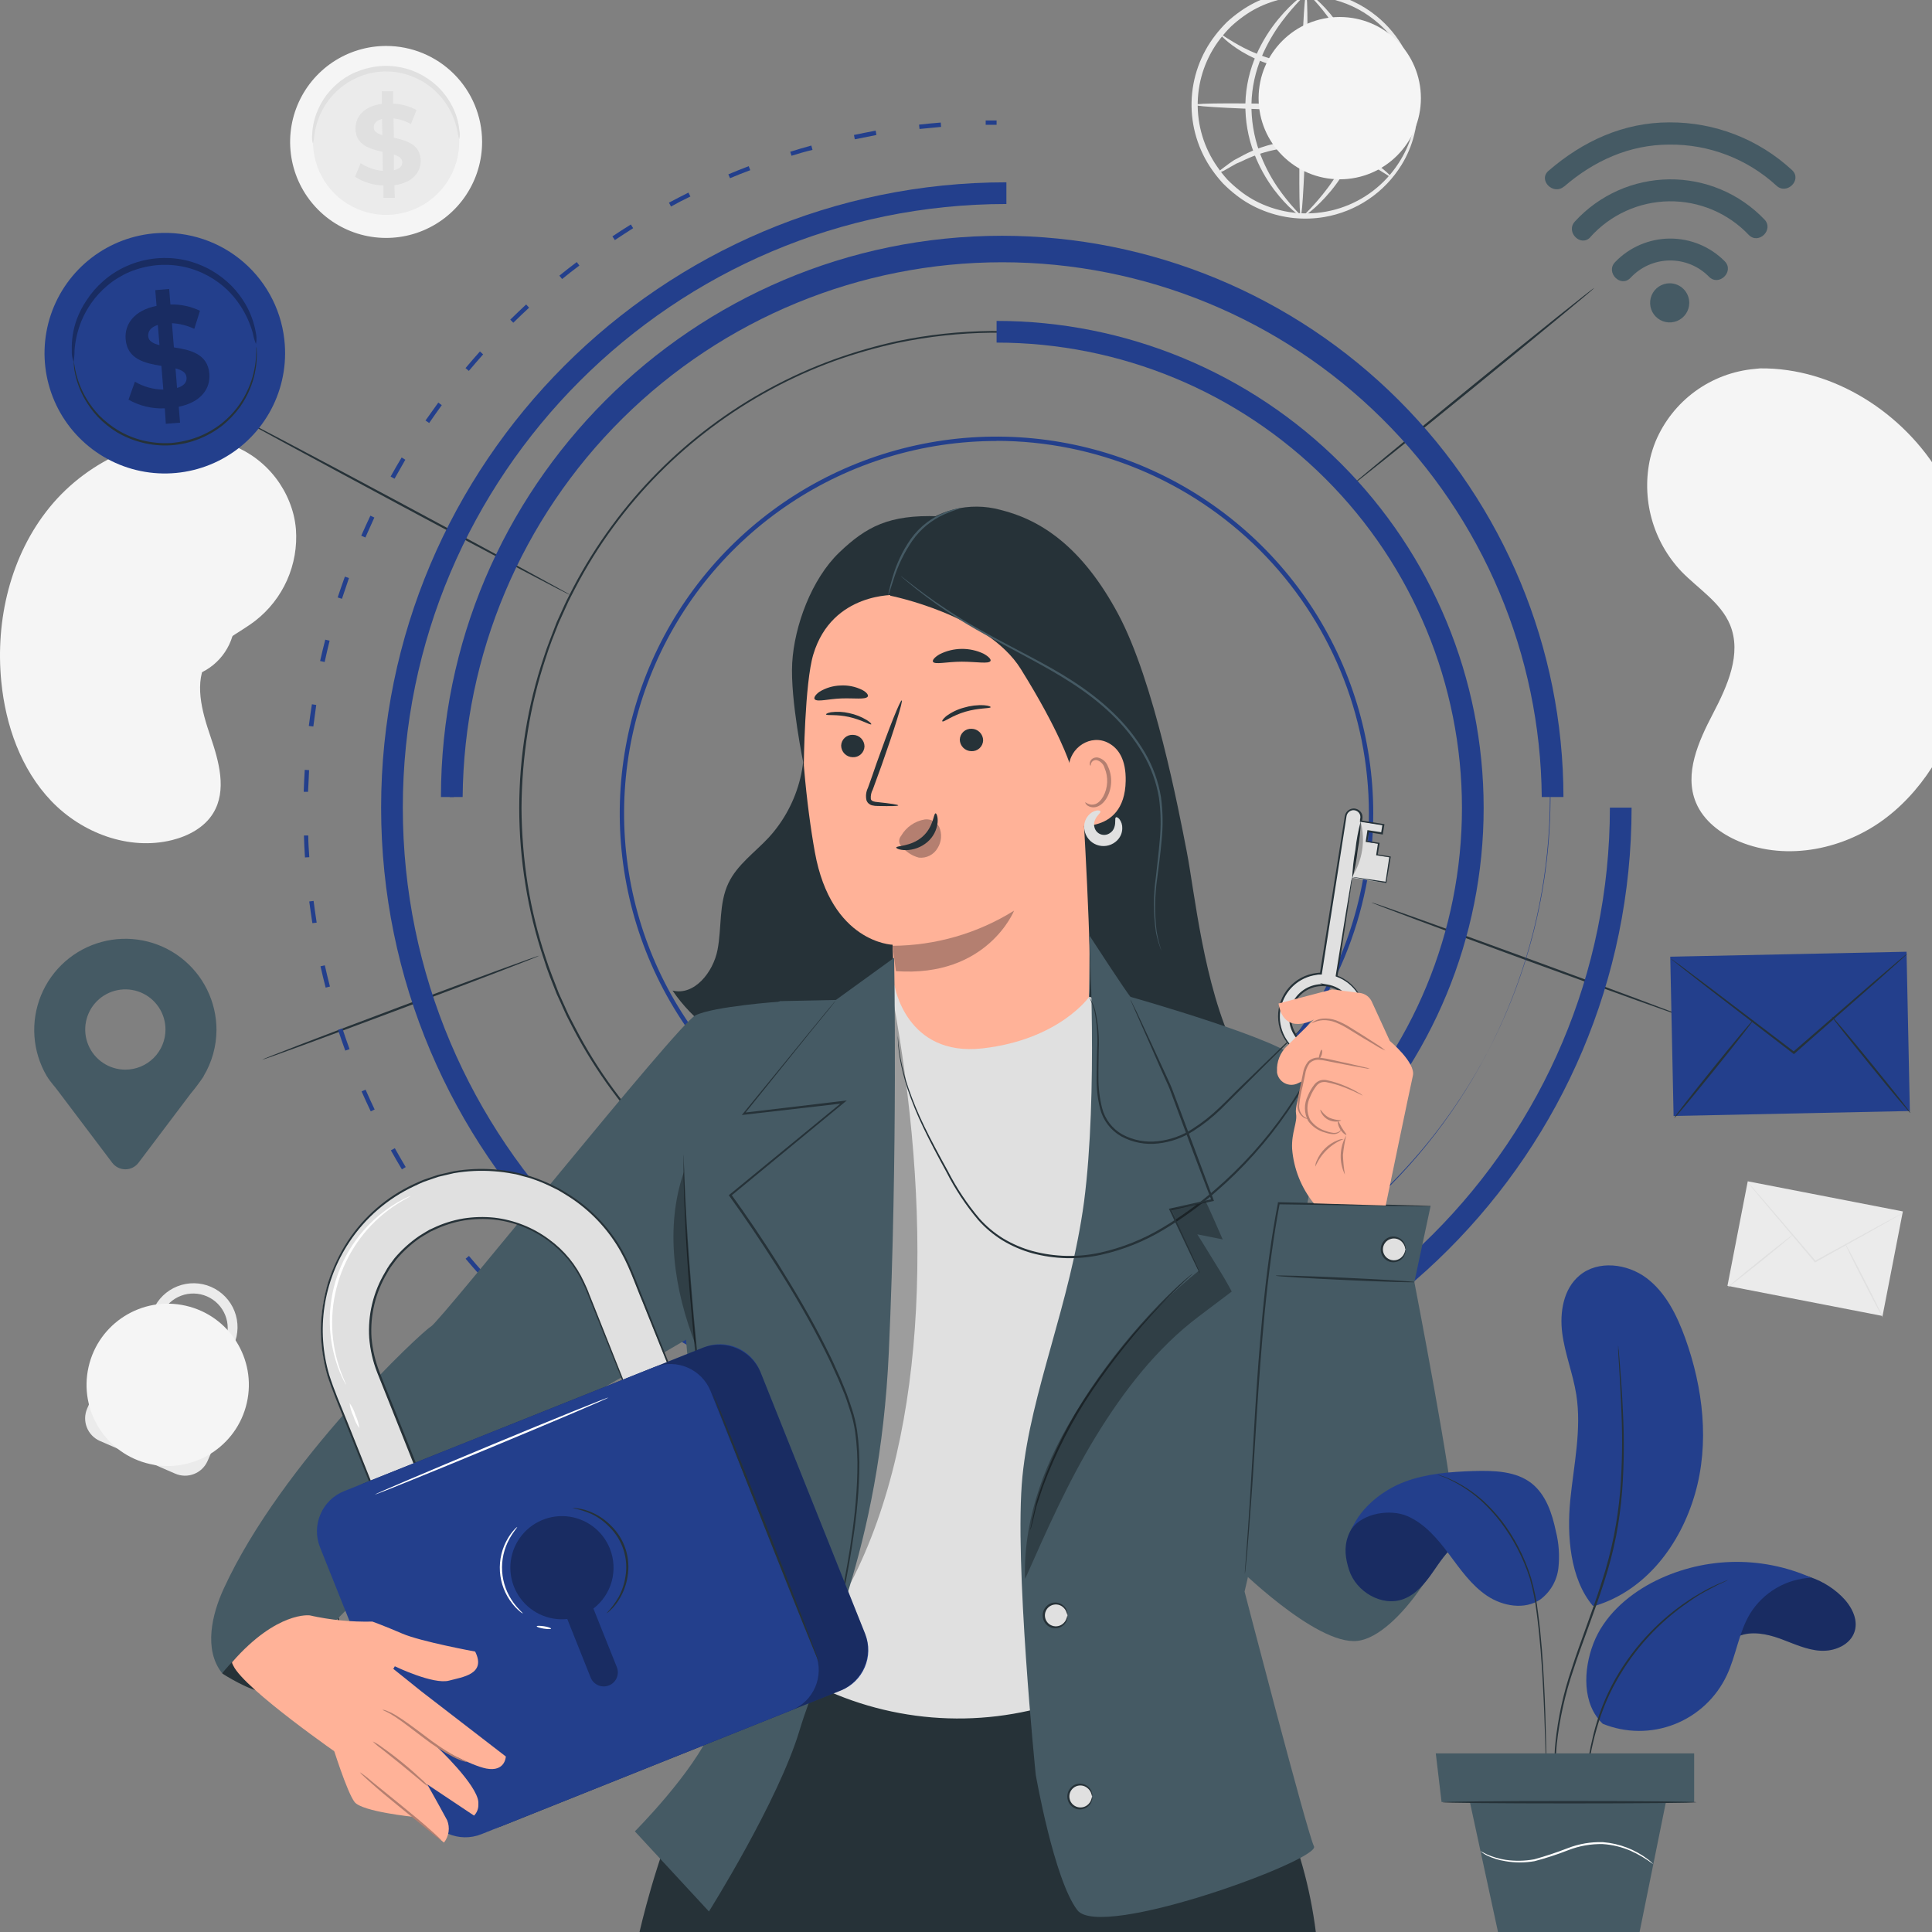
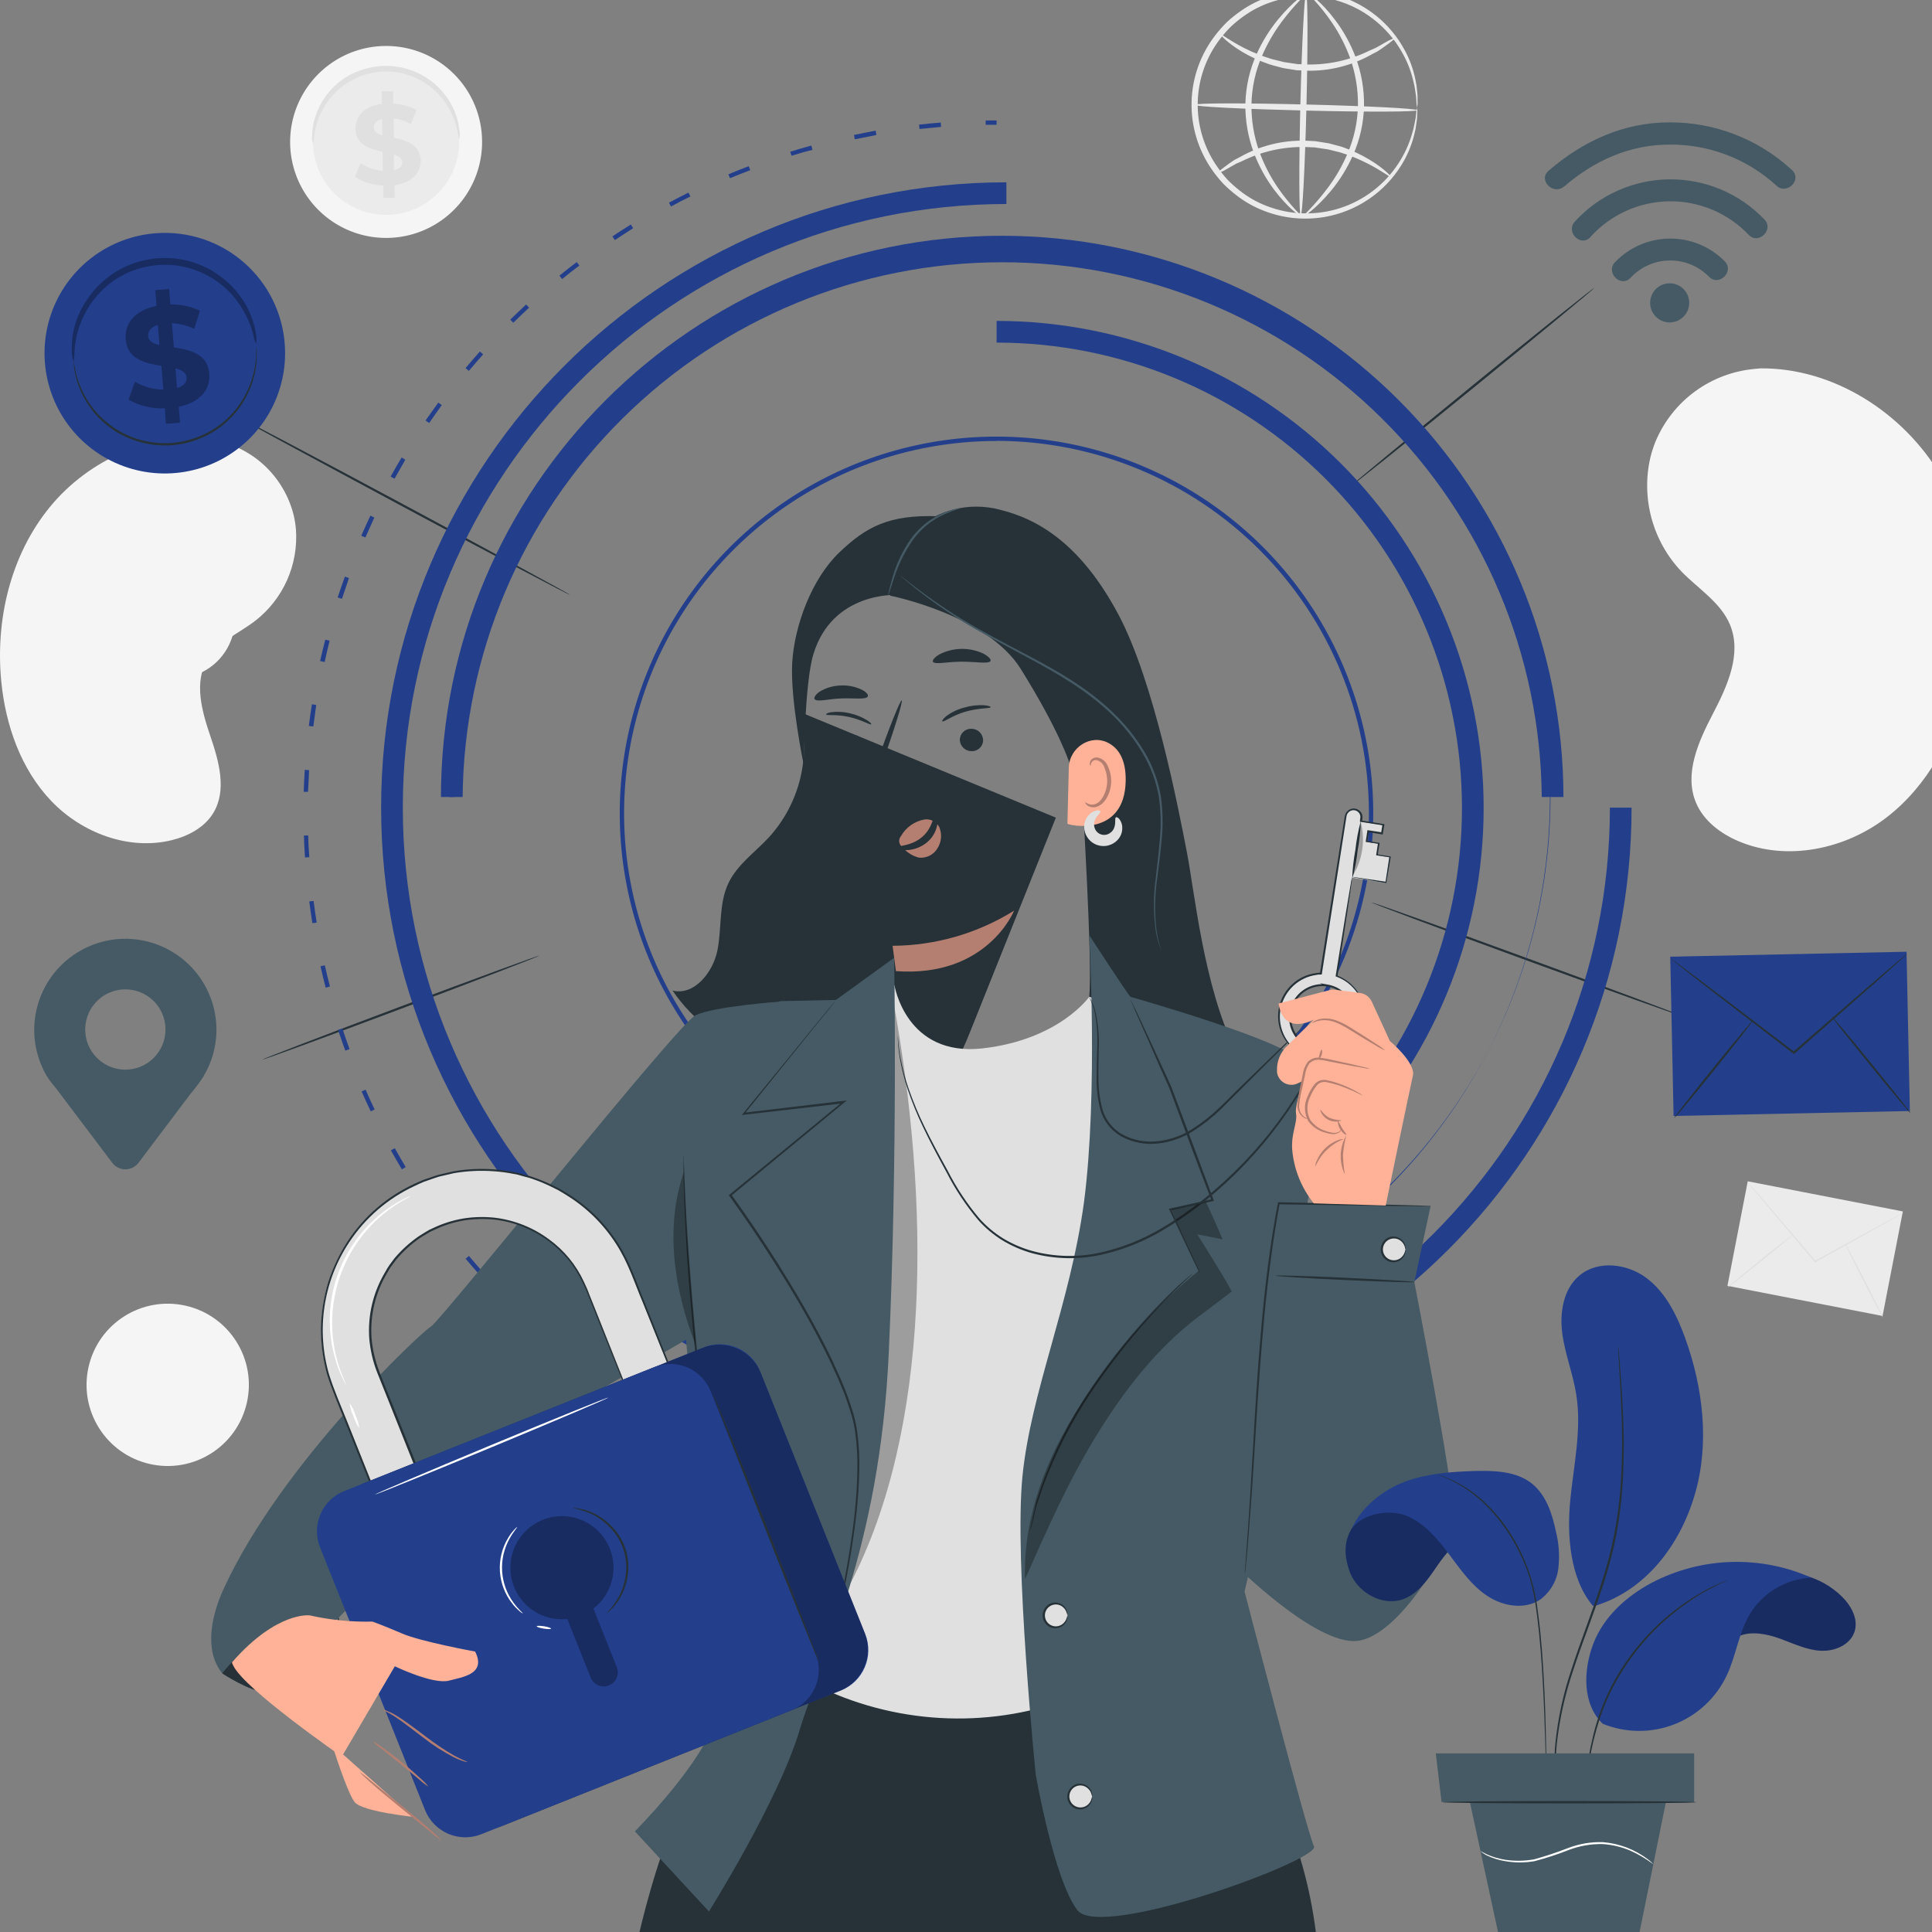
<svg xmlns="http://www.w3.org/2000/svg" width="368" height="368" viewBox="0 0 368 368" fill="none">
  <rect x="0" y="0" width="368" height="368" fill="#808080" stroke="none" />
  <g clip-path="url(#clip0_1770_3654)">
    <path d="M91.829 26.938C91.849 30.558 90.793 34.103 88.795 37.123C86.798 40.143 83.949 42.502 80.609 43.901C77.27 45.3 73.59 45.675 70.036 44.981C66.483 44.286 63.216 42.551 60.649 39.998C58.083 37.444 56.332 34.185 55.619 30.635C54.907 27.085 55.264 23.404 56.646 20.057C58.029 16.711 60.373 13.85 63.383 11.837C66.393 9.825 69.933 8.751 73.553 8.753C78.385 8.751 83.021 10.663 86.447 14.071C89.872 17.479 91.807 22.106 91.829 26.938Z" fill="#F5F5F5" />
    <path d="M87.472 26.937C87.486 29.695 86.68 32.394 85.157 34.694C83.634 36.993 81.463 38.788 78.919 39.852C76.374 40.916 73.572 41.201 70.865 40.67C68.159 40.14 65.671 38.818 63.717 36.872C61.763 34.926 60.431 32.444 59.889 29.739C59.347 27.035 59.62 24.231 60.673 21.683C61.727 19.134 63.513 16.956 65.806 15.423C68.099 13.891 70.795 13.074 73.553 13.075C77.236 13.071 80.77 14.528 83.38 17.127C85.99 19.726 87.462 23.254 87.472 26.937Z" fill="#EBEBEB" />
    <path d="M87.473 26.532C87.294 25.995 87.17 25.441 87.101 24.879C86.792 23.38 86.251 21.938 85.497 20.605C84.974 19.698 84.353 18.85 83.646 18.076C82.838 17.195 81.918 16.422 80.91 15.778C80.364 15.431 79.795 15.121 79.207 14.853C77.959 14.28 76.633 13.895 75.272 13.712C74.56 13.625 73.841 13.592 73.124 13.613C72.405 13.639 71.69 13.717 70.983 13.844C70.3 13.976 69.628 14.161 68.974 14.398C68.338 14.621 67.721 14.898 67.131 15.225C66.554 15.523 66.001 15.865 65.478 16.25C63.656 17.579 62.188 19.336 61.204 21.366C60.534 22.739 60.085 24.209 59.873 25.722C59.842 26.281 59.754 26.835 59.609 27.375C59.438 26.816 59.387 26.227 59.46 25.648C59.52 24.049 59.879 22.477 60.518 21.011C60.949 19.987 61.504 19.021 62.171 18.134C62.943 17.113 63.849 16.201 64.866 15.423C65.42 15.002 66.002 14.621 66.61 14.282C67.248 13.944 67.911 13.657 68.594 13.423C69.302 13.165 70.029 12.964 70.768 12.819C71.528 12.668 72.299 12.58 73.074 12.555C73.847 12.531 74.621 12.569 75.388 12.67C76.135 12.768 76.873 12.923 77.595 13.133C78.289 13.341 78.966 13.601 79.62 13.91C80.249 14.208 80.854 14.554 81.43 14.944C82.497 15.652 83.462 16.503 84.299 17.473C85.018 18.319 85.636 19.245 86.142 20.234C86.876 21.656 87.336 23.204 87.498 24.796C87.619 25.369 87.61 25.963 87.473 26.532Z" fill="#E0E0E0" />
    <path d="M75.124 35.285L75.207 37.682H73.041V35.327C71.117 35.293 69.242 34.72 67.627 33.674L68.693 31.07C69.949 31.921 71.405 32.428 72.917 32.541L72.867 28.929C70.454 28.375 67.751 27.615 67.71 24.515C67.71 22.226 69.313 20.225 72.727 19.787V17.382H74.892V19.746C76.45 19.792 77.975 20.208 79.34 20.961L78.265 23.631C77.245 23.054 76.122 22.686 74.959 22.548L75.016 26.234C77.43 26.763 80.083 27.524 80.133 30.582C80.166 32.847 78.513 34.822 75.124 35.285ZM72.818 25.738L72.768 22.664C71.628 22.945 71.181 23.581 71.189 24.317C71.198 25.052 71.9 25.457 72.818 25.738ZM76.62 30.905C76.62 30.152 75.975 29.747 75.041 29.433V32.425C76.165 32.169 76.628 31.599 76.62 30.905Z" fill="#E0E0E0" />
    <path d="M44.626 116.289C44.952 118.495 44.617 120.747 43.663 122.762C42.709 124.777 41.179 126.463 39.266 127.608C37.353 128.753 35.143 129.304 32.917 129.192C30.69 129.081 28.547 128.311 26.758 126.98C24.969 125.65 23.615 123.819 22.867 121.719C22.12 119.619 22.012 117.344 22.558 115.182C23.103 113.021 24.278 111.07 25.933 109.576C27.588 108.083 29.649 107.114 31.855 106.792C34.808 106.359 37.812 107.116 40.206 108.897C42.601 110.678 44.191 113.337 44.626 116.289Z" fill="#F5F5F5" />
    <path d="M41.963 116.678C42.211 118.359 41.956 120.076 41.228 121.611C40.501 123.147 39.334 124.432 37.876 125.305C36.418 126.177 34.734 126.597 33.037 126.512C31.34 126.427 29.706 125.84 28.342 124.826C26.979 123.812 25.947 122.417 25.377 120.816C24.806 119.215 24.724 117.481 25.14 115.834C25.556 114.186 26.451 112.699 27.712 111.56C28.973 110.422 30.544 109.683 32.226 109.437C33.34 109.273 34.477 109.33 35.569 109.605C36.662 109.881 37.69 110.368 38.594 111.041C39.498 111.713 40.261 112.557 40.839 113.524C41.417 114.491 41.799 115.563 41.963 116.678Z" fill="#EBEBEB" />
    <path d="M41.921 116.414C41.765 116.097 41.641 115.764 41.549 115.423C41.224 114.531 40.764 113.695 40.185 112.943C39.785 112.442 39.333 111.985 38.838 111.579C38.265 111.114 37.634 110.725 36.961 110.422C36.6 110.257 36.227 110.119 35.846 110.009C35.04 109.776 34.204 109.664 33.366 109.678C32.925 109.687 32.486 109.728 32.051 109.802C31.618 109.885 31.19 109.995 30.77 110.132C30.365 110.275 29.97 110.446 29.588 110.645C29.221 110.837 28.87 111.058 28.539 111.306C28.216 111.541 27.912 111.801 27.629 112.083C27.101 112.6 26.642 113.183 26.265 113.819C25.924 114.373 25.647 114.963 25.439 115.58C25.155 116.478 25.01 117.415 25.009 118.357C25.049 118.708 25.049 119.063 25.009 119.415C24.857 119.088 24.776 118.734 24.769 118.373C24.662 117.392 24.74 116.399 25.001 115.447C25.183 114.786 25.441 114.148 25.77 113.546C26.149 112.854 26.622 112.217 27.175 111.653C27.47 111.351 27.791 111.074 28.134 110.827C28.488 110.554 28.864 110.311 29.258 110.099C29.666 109.877 30.091 109.689 30.531 109.537C30.979 109.377 31.441 109.255 31.911 109.174C32.381 109.093 32.856 109.049 33.333 109.041C33.797 109.03 34.262 109.06 34.721 109.132C35.164 109.194 35.6 109.291 36.027 109.422C36.436 109.546 36.834 109.704 37.218 109.893C38.543 110.53 39.682 111.498 40.524 112.703C41.109 113.509 41.538 114.417 41.789 115.381C41.901 115.713 41.946 116.065 41.921 116.414Z" fill="#E0E0E0" />
    <path d="M35.16 122.82L35.4 124.291L34.077 124.506L33.879 123.092C32.703 123.242 31.509 123.058 30.432 122.563L30.895 120.836C31.737 121.245 32.672 121.428 33.606 121.365L33.251 119.166C31.73 119.042 30.019 118.819 29.721 116.926C29.498 115.529 30.316 114.165 32.366 113.62L32.127 112.157L33.449 111.95L33.681 113.388C34.631 113.286 35.592 113.414 36.483 113.76L36.086 115.488C35.406 115.228 34.681 115.104 33.953 115.124L34.317 117.364C35.83 117.48 37.516 117.703 37.813 119.563C38.012 120.91 37.185 122.258 35.16 122.82ZM32.912 117.199L32.614 115.38C31.936 115.645 31.721 116.075 31.788 116.513C31.854 116.951 32.3 117.133 32.912 117.224V117.199ZM35.689 120.018C35.615 119.555 35.193 119.365 34.59 119.257L34.879 121.076C35.532 120.852 35.755 120.464 35.689 120.042V120.018Z" fill="#E0E0E0" />
    <path d="M332.904 225.011L329.037 244.923L358.581 250.66L362.448 230.748L332.904 225.011Z" fill="#EBEBEB" />
    <path d="M362.506 231.019C362.402 231.1 362.292 231.172 362.175 231.234L361.217 231.787L357.646 233.812L345.801 240.425L345.702 240.475L345.627 240.392L345.495 240.194C342.04 236.061 338.883 232.407 336.618 229.704L333.923 226.481L333.204 225.596C333.117 225.5 333.039 225.394 332.973 225.282C333.073 225.367 333.164 225.461 333.245 225.563L333.998 226.39L336.734 229.539L345.669 239.97L345.842 240.177H345.677L357.563 233.655L361.175 231.705L362.159 231.192C362.268 231.122 362.385 231.064 362.506 231.019Z" fill="#E0E0E0" />
    <path d="M329.098 245.193C329.049 245.135 331.801 242.838 335.24 240.06C338.678 237.283 341.513 235.101 341.563 235.142C341.613 235.184 338.86 237.498 335.413 240.275C331.967 243.052 329.148 245.251 329.098 245.193Z" fill="#E0E0E0" />
    <path d="M351.422 236.796C351.496 236.796 353.158 239.904 355.15 243.805C357.142 247.707 358.721 250.939 358.638 250.939C358.555 250.939 356.902 247.839 354.91 243.937C352.918 240.036 351.356 236.829 351.422 236.796Z" fill="#E0E0E0" />
    <path d="M269.939 20.507C269.832 20.066 269.779 19.613 269.782 19.159C269.766 18.604 269.705 18.051 269.6 17.506C269.508 16.773 269.367 16.047 269.178 15.332C268.709 13.365 267.949 11.479 266.922 9.736C265.581 7.427 263.814 5.393 261.714 3.744C259.186 1.739 256.221 0.358 253.06 -0.29C249.439 -1.035 245.684 -0.801 242.182 0.388C240.292 1.011 238.508 1.92 236.892 3.082C236.058 3.676 235.263 4.322 234.512 5.017C233.767 5.75 233.073 6.534 232.437 7.364C229.752 10.833 228.247 15.069 228.139 19.454C228.032 23.839 229.33 28.144 231.842 31.74C232.438 32.61 233.093 33.438 233.801 34.219C234.52 34.95 235.285 35.635 236.091 36.269C237.645 37.512 239.382 38.507 241.24 39.22C245.731 40.971 250.688 41.115 255.273 39.63C259.858 38.145 263.79 35.121 266.401 31.07C267.511 29.379 268.364 27.532 268.93 25.59C269.155 24.886 269.331 24.168 269.459 23.441C269.583 22.913 269.668 22.377 269.716 21.837C269.739 21.384 269.814 20.935 269.939 20.498C269.986 20.949 269.986 21.403 269.939 21.854C269.939 22.408 269.889 22.962 269.79 23.507C269.703 24.255 269.559 24.996 269.36 25.722C268.855 27.737 268.041 29.661 266.947 31.426C265.34 34.033 263.195 36.267 260.654 37.978C258.114 39.688 255.237 40.836 252.217 41.344C248.388 41.985 244.457 41.585 240.835 40.187C238.876 39.445 237.042 38.408 235.396 37.112C234.545 36.448 233.736 35.73 232.974 34.963C232.225 34.155 231.532 33.296 230.9 32.393C228.233 28.605 226.854 24.06 226.965 19.429C227.077 14.798 228.673 10.325 231.52 6.67C232.197 5.796 232.932 4.967 233.718 4.19C234.515 3.457 235.36 2.777 236.248 2.157C237.952 0.941 239.834 -0.004 241.827 -0.645C245.266 -1.795 248.939 -2.057 252.506 -1.405C256.073 -0.753 259.417 0.791 262.227 3.082C264.368 4.829 266.15 6.973 267.476 9.398C268.482 11.204 269.201 13.156 269.608 15.184C269.775 15.918 269.885 16.664 269.939 17.415C270.011 17.963 270.033 18.517 270.005 19.068C270.037 19.549 270.015 20.031 269.939 20.507Z" fill="#EBEBEB" />
    <path d="M265.699 7.265C265.74 7.323 265.36 7.662 264.624 8.208L263.261 9.191C262.988 9.373 262.707 9.58 262.393 9.778L261.343 10.324C257.554 12.485 253.247 13.57 248.886 13.465L247.002 13.382L245.192 13.093C244.894 13.043 244.597 13.01 244.307 12.944L243.481 12.721C242.927 12.572 242.373 12.44 241.828 12.266C239.982 11.648 238.209 10.833 236.537 9.836C233.694 8.117 232.314 6.53 232.405 6.455C232.496 6.381 234.058 7.629 236.926 9.117C238.61 9.974 240.367 10.682 242.175 11.233C242.679 11.373 243.208 11.489 243.745 11.621L244.572 11.828L245.398 11.952L247.126 12.208L248.928 12.283C253.104 12.367 257.239 11.44 260.979 9.58L262.029 9.125C262.351 8.952 262.649 8.77 262.93 8.621L264.376 7.794C265.178 7.406 265.649 7.199 265.699 7.265Z" fill="#EBEBEB" />
    <path d="M231.785 33.03C231.736 32.964 232.124 32.633 232.86 32.087L234.224 31.071C234.497 30.889 234.778 30.682 235.092 30.484L236.133 29.938C239.925 27.776 244.235 26.69 248.598 26.797L250.483 26.88L252.293 27.169C252.59 27.219 252.888 27.252 253.177 27.31L254.004 27.541C254.558 27.69 255.111 27.822 255.657 27.988C257.503 28.625 259.276 29.456 260.947 30.467C263.782 32.187 265.162 33.774 265.08 33.848C264.997 33.922 263.427 32.674 260.567 31.186C258.896 30.326 257.154 29.612 255.359 29.054C254.855 28.913 254.318 28.798 253.789 28.657L252.962 28.459L252.136 28.335L250.4 28.078L248.606 28.004C244.424 27.919 240.283 28.849 236.538 30.715L235.48 31.17C235.158 31.343 234.869 31.525 234.588 31.674L233.141 32.501C232.306 32.889 231.835 33.096 231.785 33.03Z" fill="#EBEBEB" />
    <path d="M269.921 20.995C269.921 21.317 260.416 21.35 248.72 21.061C237.024 20.772 227.535 20.325 227.543 19.97C227.551 19.614 237.04 19.614 248.745 19.904C260.449 20.193 269.93 20.672 269.921 20.995Z" fill="#EBEBEB" />
    <path d="M247.753 41.163C247.43 41.163 247.406 31.666 247.687 19.961C247.968 8.257 248.464 -1.215 248.786 -1.166C249.108 -1.116 249.133 8.332 248.852 20.036C248.571 31.74 248.075 41.171 247.753 41.163Z" fill="#EBEBEB" />
    <path d="M247.756 41.129C247.681 41.253 245.342 39.666 242.647 36.087C241.079 33.976 239.808 31.659 238.87 29.202C237.722 26.172 237.161 22.952 237.217 19.713C237.299 16.466 238.027 13.269 239.358 10.306C240.429 7.91 241.819 5.669 243.49 3.644C246.342 0.189 248.698 -1.315 248.78 -1.216C248.863 -1.117 246.755 0.652 244.135 4.148C242.613 6.196 241.336 8.415 240.333 10.761C239.116 13.607 238.451 16.659 238.374 19.754C238.321 22.849 238.825 25.929 239.862 28.846C240.726 31.237 241.884 33.511 243.309 35.616C245.772 39.22 247.871 40.989 247.756 41.129Z" fill="#EBEBEB" />
    <path d="M249.258 -1.166C249.341 -1.29 251.672 0.289 254.366 3.876C255.941 5.983 257.217 8.297 258.16 10.753C259.309 13.785 259.87 17.008 259.813 20.25C259.735 23.495 259.007 26.691 257.672 29.648C256.599 32.047 255.209 34.29 253.54 36.319C250.688 39.766 248.332 41.278 248.258 41.171C248.183 41.063 250.275 39.303 252.895 35.806C254.426 33.765 255.703 31.544 256.697 29.194C257.915 26.345 258.58 23.29 258.656 20.192C258.709 17.098 258.208 14.019 257.177 11.1C256.31 8.709 255.149 6.435 253.721 4.331C251.267 0.71 249.142 -1.075 249.258 -1.166Z" fill="#EBEBEB" />
-     <path d="M43.5 258.476L44.549 256.145C45.436 254.109 45.477 251.803 44.664 249.736C44.262 248.713 43.662 247.779 42.898 246.987C42.134 246.196 41.222 245.562 40.214 245.123C39.206 244.684 38.12 244.448 37.021 244.428C35.921 244.408 34.828 244.605 33.805 245.008C31.738 245.821 30.078 247.422 29.192 249.458L28.092 251.822C27.008 251.533 25.855 251.641 24.844 252.128C23.833 252.614 23.029 253.447 22.579 254.476L16.603 268.296C16.11 269.431 16.086 270.715 16.535 271.868C16.983 273.021 17.869 273.951 19 274.454L33.374 280.695C34.513 281.191 35.802 281.214 36.958 280.76C38.115 280.306 39.043 279.411 39.54 278.273L45.541 264.461C46.009 263.388 46.059 262.18 45.682 261.072C45.304 259.965 44.526 259.039 43.5 258.476ZM31.531 270.693L27.778 269.04L29.539 266.56C29.235 266.119 29.082 265.592 29.102 265.057C29.123 264.522 29.317 264.008 29.654 263.592C29.991 263.176 30.454 262.88 30.973 262.749C31.492 262.617 32.04 262.658 32.534 262.864C33.028 263.07 33.443 263.43 33.715 263.891C33.988 264.352 34.103 264.889 34.045 265.421C33.987 265.954 33.759 266.453 33.393 266.845C33.028 267.236 32.546 267.499 32.019 267.593C31.845 268.809 31.531 270.693 31.531 270.693ZM41.855 257.732L29.803 252.492L30.845 250.186C31.567 248.632 32.868 247.421 34.47 246.813C36.072 246.204 37.849 246.246 39.421 246.928C40.993 247.611 42.236 248.88 42.885 250.466C43.534 252.052 43.538 253.829 42.896 255.418L41.855 257.732Z" fill="#EBEBEB" />
    <path d="M336.701 107.793C336.703 108.959 336.359 110.099 335.712 111.069C335.066 112.039 334.147 112.796 333.071 113.243C331.994 113.691 330.809 113.809 329.666 113.583C328.522 113.358 327.471 112.798 326.646 111.975C325.821 111.152 325.258 110.102 325.029 108.96C324.8 107.817 324.915 106.631 325.36 105.554C325.804 104.476 326.558 103.555 327.526 102.906C328.495 102.257 329.634 101.91 330.799 101.908C331.573 101.907 332.34 102.058 333.055 102.354C333.771 102.649 334.421 103.082 334.969 103.629C335.517 104.175 335.952 104.824 336.249 105.539C336.546 106.253 336.7 107.019 336.701 107.793Z" fill="#EBEBEB" />
    <path d="M352.53 98.633C354 95.729 352.837 92.183 349.933 90.713C347.029 89.243 343.483 90.405 342.013 93.309C340.543 96.213 341.706 99.759 344.61 101.229C347.514 102.699 351.059 101.537 352.53 98.633Z" fill="#EBEBEB" />
    <path d="M347.343 127.378C350.598 127.373 353.232 124.498 353.228 120.955C353.223 117.413 350.58 114.545 347.325 114.549C344.07 114.554 341.436 117.429 341.441 120.972C341.446 124.514 344.088 127.382 347.343 127.378Z" fill="#EBEBEB" />
    <path d="M345.594 120.208C345.338 120.579 341.42 118.356 336.841 115.248C332.262 112.14 328.749 109.305 328.997 108.933C329.245 108.561 333.13 110.793 337.75 113.893C342.371 116.992 345.842 119.836 345.594 120.208Z" fill="#EBEBEB" />
    <path d="M346.066 95.543C346.339 95.899 343.314 98.701 339.305 101.809C335.296 104.917 331.866 107.14 331.551 106.768C331.237 106.396 334.304 103.611 338.313 100.511C342.322 97.411 345.793 95.221 346.066 95.543Z" fill="#EBEBEB" />
    <path d="M335.277 70.167L334.277 70.266C330.16 70.626 326.219 72.104 322.881 74.541C319.544 76.978 316.936 80.282 315.34 84.095C314.936 85.094 314.604 86.122 314.348 87.169C313.472 90.989 313.553 94.966 314.584 98.747C315.615 102.528 317.564 105.996 320.258 108.842C323.466 112.149 327.755 114.744 329.524 118.993C331.822 124.522 329.02 130.68 326.268 135.954C323.515 141.227 320.73 147.394 323.052 152.907C324.507 156.37 327.764 158.817 331.244 160.272C340.46 164.123 351.511 161.735 359.347 155.701C367.183 149.667 372.051 140.459 374.49 130.903C377.912 117.513 376.755 102.651 369.679 90.641C362.604 78.631 349.23 70.018 335.277 70.167Z" fill="#F5F5F5" />
    <path d="M40.977 83.84L41.804 84.046C45.216 84.878 48.336 86.627 50.825 89.104C53.315 91.58 55.08 94.691 55.93 98.098C56.142 98.99 56.289 99.896 56.368 100.809C56.613 104.13 56.033 107.46 54.68 110.503C53.328 113.545 51.244 116.207 48.615 118.25C45.499 120.639 41.564 122.242 39.523 125.582C36.886 129.929 38.448 135.459 40.076 140.237C41.705 145.014 43.267 150.552 40.605 154.892C38.952 157.603 35.886 159.24 32.778 160.017C24.512 162.067 15.577 158.645 9.774 152.578C3.972 146.511 1.062 138.146 0.244 129.805C-0.905 118.126 1.98 105.794 9.46 96.619C16.941 87.444 29.281 81.914 40.977 83.84Z" fill="#F5F5F5" />
-     <path d="M255.191 34.154C263.728 34.154 270.648 27.234 270.648 18.697C270.648 10.161 263.728 3.24 255.191 3.24C246.655 3.24 239.734 10.161 239.734 18.697C239.734 27.234 246.655 34.154 255.191 34.154Z" fill="#F5F5F5" />
    <path d="M47.018 267.199C48.907 258.874 43.689 250.594 35.364 248.706C27.038 246.817 18.759 252.035 16.87 260.361C14.982 268.686 20.2 276.965 28.525 278.854C36.85 280.742 45.13 275.524 47.018 267.199Z" fill="#F5F5F5" />
    <path d="M303.668 54.843C303.742 54.934 293.443 63.44 280.673 73.855C267.902 84.269 257.479 92.593 257.405 92.502C257.33 92.411 267.621 83.914 280.4 73.491C293.179 63.068 303.585 54.753 303.668 54.843Z" fill="#263238" />
    <path d="M320.625 193.617C320.583 193.733 307.259 188.955 290.868 182.963C274.477 176.97 261.186 172.011 261.26 171.903C261.334 171.796 274.626 176.557 291.017 182.558C307.408 188.559 320.699 193.51 320.625 193.617Z" fill="#263238" />
    <path d="M44.754 79.146C44.812 79.038 59.169 86.585 76.809 96.057C94.448 105.53 108.723 113.258 108.665 113.358C108.607 113.457 94.257 105.918 76.61 96.438C58.963 86.957 44.696 79.245 44.754 79.146Z" fill="#263238" />
    <path d="M49.928 201.85C49.928 201.734 61.682 197.205 76.262 191.733C90.843 186.261 102.713 181.913 102.754 182.021C102.795 182.128 91.008 186.658 76.419 192.138C61.83 197.618 49.969 201.957 49.928 201.85Z" fill="#263238" />
    <path d="M189.818 226.688C175.624 226.69 161.749 222.482 149.947 214.598C138.144 206.714 128.945 195.506 123.512 182.393C118.079 169.281 116.657 154.851 119.425 140.93C122.193 127.009 129.027 114.221 139.063 104.184C149.099 94.147 161.886 87.311 175.807 84.542C189.728 81.772 204.157 83.193 217.271 88.624C230.384 94.055 241.592 103.253 249.478 115.055C257.364 126.856 261.573 140.731 261.573 154.925C261.551 173.95 253.984 192.189 240.533 205.642C227.081 219.095 208.843 226.664 189.818 226.688ZM189.818 83.997C175.788 83.995 162.072 88.154 150.405 95.948C138.738 103.742 129.645 114.821 124.275 127.783C118.905 140.746 117.499 155.009 120.236 168.77C122.973 182.532 129.729 195.172 139.65 205.093C149.571 215.014 162.212 221.77 175.973 224.507C189.734 227.244 203.998 225.839 216.96 220.469C229.922 215.099 241.001 206.005 248.795 194.338C256.589 182.672 260.748 168.956 260.746 154.925C260.731 136.116 253.254 118.082 239.957 104.78C226.659 91.477 208.627 83.994 189.818 83.972V83.997Z" fill="#233F8C" />
-     <path d="M280.533 153.9C280.533 153.9 280.533 153.404 280.476 152.429C280.476 151.941 280.476 151.338 280.418 150.619C280.36 149.9 280.418 149.065 280.294 148.139C280.17 147.213 280.128 146.139 280.037 144.973C279.947 143.808 279.732 142.543 279.558 141.163C279.17 138.419 278.574 135.269 277.715 131.773C276.729 127.884 275.487 124.065 273.995 120.341C272.243 115.923 270.134 111.655 267.688 107.579C261.707 97.622 253.889 88.891 244.652 81.848C239.295 77.758 233.491 74.289 227.352 71.508C220.709 68.449 213.712 66.228 206.522 64.895C194.782 62.728 182.733 62.866 171.046 65.3C166.942 66.189 162.899 67.343 158.945 68.755C142.11 74.89 127.468 85.871 116.864 100.314C114.098 104.075 111.63 108.046 109.483 112.191C108.962 113.249 108.375 114.274 107.912 115.357L106.449 118.589C105.573 120.796 104.672 123.003 103.969 125.276C102.435 129.865 101.282 134.574 100.522 139.353C99.76 144.171 99.362 149.039 99.332 153.917C99.363 158.797 99.758 163.668 100.514 168.489C101.277 173.243 102.43 177.927 103.961 182.491C104.68 184.773 105.614 186.98 106.441 189.187L107.904 192.419C108.367 193.51 108.962 194.535 109.483 195.584C111.623 199.735 114.088 203.709 116.856 207.47C127.462 221.916 142.107 232.9 158.945 239.037C162.913 240.441 166.969 241.584 171.087 242.459C182.774 244.894 194.824 245.032 206.563 242.864C220.403 240.263 233.444 234.469 244.652 225.944C253.885 218.898 261.694 210.16 267.664 200.197C270.109 196.121 272.218 191.853 273.97 187.434C275.46 183.724 276.703 179.919 277.69 176.044C278.517 172.548 279.145 169.432 279.533 166.663C279.707 165.282 279.897 164.018 280.013 162.852C280.128 161.687 280.186 160.629 280.269 159.678C280.352 158.728 280.376 157.901 280.393 157.198C280.409 156.496 280.434 155.876 280.451 155.388C280.451 154.413 280.509 153.917 280.509 153.917C280.509 153.917 280.509 154.413 280.509 155.388C280.509 155.876 280.509 156.479 280.509 157.198C280.509 157.917 280.509 158.761 280.401 159.678C280.294 160.596 280.252 161.687 280.17 162.852C280.087 164.018 279.88 165.29 279.715 166.671C279.335 169.423 278.748 172.573 277.905 176.077C276.927 179.963 275.693 183.779 274.21 187.5C272.468 191.936 270.364 196.221 267.92 200.312C261.951 210.317 254.133 219.094 244.883 226.176C233.639 234.767 220.537 240.602 206.63 243.211C198.906 244.67 191.026 245.112 183.188 244.526C179.092 244.243 175.021 243.677 171.004 242.831C166.873 241.949 162.806 240.792 158.829 239.368C141.909 233.219 127.191 222.194 116.533 207.685C113.746 203.907 111.259 199.916 109.094 195.75C108.573 194.692 107.978 193.658 107.507 192.567C107.036 191.476 106.532 190.402 106.036 189.319C105.16 187.104 104.25 184.889 103.556 182.599C102.017 178.018 100.858 173.318 100.093 168.547C98.506 158.855 98.506 148.97 100.093 139.278C100.865 134.508 102.026 129.808 103.564 125.227C104.283 122.937 105.217 120.722 106.044 118.506C106.54 117.424 107.028 116.341 107.515 115.258C108.003 114.175 108.573 113.142 109.102 112.076C111.266 107.911 113.754 103.923 116.541 100.148C127.198 85.642 141.913 74.617 158.829 68.466C162.801 67.032 166.862 65.861 170.988 64.961C182.724 62.535 194.819 62.406 206.605 64.581C213.818 65.908 220.837 68.129 227.501 71.194C233.662 73.99 239.485 77.479 244.859 81.592C254.111 88.673 261.932 97.451 267.903 107.455C270.345 111.548 272.448 115.833 274.194 120.267C275.676 123.989 276.911 127.805 277.888 131.69C278.715 135.195 279.318 138.352 279.699 141.105C279.864 142.485 280.038 143.75 280.153 144.915C280.269 146.081 280.319 147.147 280.385 148.098C280.451 149.048 280.484 149.875 280.492 150.577C280.5 151.28 280.492 151.9 280.492 152.388C280.542 153.404 280.533 153.9 280.533 153.9Z" fill="#263238" />
    <path d="M190.925 257.065V256.238C211.578 256.233 231.766 250.104 248.936 238.627C266.106 227.149 279.487 210.838 287.387 191.755C295.288 172.673 297.352 151.676 293.32 131.421C289.288 111.165 279.34 92.56 264.734 77.958C250.128 63.355 231.521 53.412 211.264 49.385C191.008 45.357 170.012 47.427 150.931 55.331C131.851 63.236 115.543 76.621 104.069 93.794C92.595 110.967 86.471 131.156 86.471 151.809H85.644C85.644 93.775 132.867 46.562 190.9 46.562C218.653 46.807 245.186 58.005 264.724 77.717C284.262 97.428 295.223 124.059 295.223 151.813C295.223 179.567 284.262 206.198 264.724 225.91C245.186 245.622 218.653 256.819 190.9 257.065H190.925Z" fill="#233F8C" />
    <path d="M189.826 246.675V242.542C213.335 242.542 235.882 233.203 252.505 216.58C269.129 199.956 278.468 177.41 278.468 153.9C278.468 130.391 269.129 107.845 252.505 91.221C235.882 74.598 213.335 65.259 189.826 65.259V61.126C214.432 61.126 238.029 70.9 255.428 88.299C272.826 105.698 282.601 129.295 282.601 153.9C282.601 178.506 272.826 202.103 255.428 219.502C238.029 236.901 214.432 246.675 189.826 246.675Z" fill="#233F8C" />
    <path d="M297.8 151.809H293.667C293.424 124.712 282.489 98.807 263.242 79.732C243.995 60.657 217.993 49.955 190.895 49.955C163.797 49.955 137.795 60.657 118.548 79.732C99.301 98.807 88.366 124.712 88.123 151.809H83.99C83.99 92.866 131.931 44.908 190.899 44.908C219.241 44.941 246.412 56.214 266.453 76.255C286.494 96.296 297.767 123.467 297.8 151.809Z" fill="#233F8C" />
    <path d="M191.695 272.944C126.023 272.944 72.594 219.506 72.594 153.835C72.594 88.163 126.023 34.726 191.695 34.726V38.858C128.305 38.858 76.727 90.437 76.727 153.835C76.727 217.233 128.305 268.811 191.695 268.811C255.084 268.811 306.646 217.233 306.646 153.835H310.779C310.779 219.531 257.374 272.944 191.695 272.944Z" fill="#233F8C" />
    <path d="M189.817 286.92H187.742V286.094H189.809L189.817 286.92Z" fill="#233F8C" />
    <path d="M179.354 286.483C177.973 286.376 176.568 286.243 175.221 286.086L175.312 285.26C176.684 285.409 178.081 285.541 179.445 285.648L179.354 286.483ZM166.955 284.937C165.575 284.698 164.186 284.433 162.822 284.152L162.996 283.326C164.335 283.607 165.707 283.871 167.079 284.111L166.955 284.937ZM154.697 282.185C153.366 281.821 152.011 281.425 150.68 281.011L150.928 280.185C152.251 280.598 153.59 281.011 154.92 281.358L154.697 282.185ZM142.753 278.267C141.447 277.771 140.141 277.242 138.852 276.705L139.174 275.944C140.447 276.482 141.753 277.002 143.051 277.498L142.753 278.267ZM131.189 273.258C129.941 272.638 128.71 271.993 127.462 271.332L127.85 270.605C129.073 271.258 130.33 271.902 131.553 272.522L131.189 273.258ZM120.204 267.133C119.022 266.397 117.832 265.637 116.683 264.868L117.138 264.174C118.287 264.943 119.469 265.703 120.642 266.43L120.204 267.133ZM109.864 260C108.756 259.173 107.649 258.289 106.558 257.404L107.087 256.768C108.153 257.636 109.252 258.504 110.352 259.339L109.864 260ZM100.243 251.916C99.209 250.965 98.193 249.99 97.209 249.023L97.788 248.436C98.763 249.395 99.78 250.362 100.805 251.312L100.243 251.916ZM91.431 242.923C90.505 241.881 89.58 240.823 88.687 239.757L89.323 239.228C90.208 240.286 91.126 241.344 92.051 242.377L91.431 242.923ZM83.513 233.186C82.686 232.053 81.86 230.913 81.083 229.772L81.76 229.309C82.537 230.433 83.347 231.574 84.174 232.69L83.513 233.186ZM76.553 222.738C75.842 221.556 75.131 220.333 74.454 219.117L75.206 218.704C75.875 219.911 76.578 221.118 77.28 222.3L76.553 222.738ZM70.618 211.687C70.015 210.43 69.428 209.149 68.874 207.884L69.635 207.554C70.18 208.81 70.767 210.083 71.362 211.331L70.618 211.687ZM65.766 200.115C65.287 198.809 64.824 197.478 64.394 196.164L65.221 195.899C65.65 197.213 66.105 198.536 66.585 199.834L65.766 200.115ZM62.03 188.121C61.683 186.774 61.352 185.41 61.047 184.054L61.873 183.872C62.171 185.22 62.501 186.575 62.848 187.914L62.03 188.121ZM59.501 175.838C59.286 174.474 59.087 173.077 58.906 171.705L59.732 171.606C59.906 172.978 60.104 174.367 60.319 175.739L59.501 175.838ZM58.087 163.324C57.996 161.943 57.93 160.53 57.889 159.141H58.716C58.716 160.522 58.823 161.919 58.914 163.274L58.087 163.324ZM58.674 150.826H57.848C57.897 149.429 57.963 148.024 58.046 146.635L58.873 146.693C58.815 148.041 58.757 149.437 58.674 150.826ZM59.65 138.378L58.823 138.279C58.997 136.898 59.195 135.501 59.41 134.146L60.236 134.278C60.055 135.625 59.856 137.006 59.683 138.378H59.65ZM61.799 126.087L60.972 125.905C61.278 124.549 61.609 123.177 61.956 121.838L62.782 122.045C62.46 123.376 62.129 124.739 61.832 126.128L61.799 126.087ZM65.105 114.052L64.32 113.796C64.758 112.473 65.221 111.142 65.692 109.828L66.469 110.109C66.031 111.415 65.568 112.746 65.138 114.052H65.105ZM69.569 102.372L68.808 102.042C69.37 100.769 69.957 99.488 70.552 98.223L71.304 98.578C70.734 99.835 70.155 101.108 69.602 102.372H69.569ZM75.123 91.172L74.404 90.775C75.082 89.552 75.781 88.34 76.503 87.139L77.206 87.569C76.528 88.751 75.826 89.966 75.156 91.172H75.123ZM81.736 80.567L81.049 80.096C81.876 78.956 82.661 77.807 83.488 76.683L84.149 77.17C83.347 78.286 82.529 79.427 81.752 80.567H81.736ZM89.299 70.648L88.671 70.111C89.563 69.053 90.489 67.987 91.415 66.945L92.026 67.499C91.126 68.516 90.208 69.574 89.315 70.632L89.299 70.648ZM97.771 61.474L97.192 60.887C98.176 59.92 99.201 58.944 100.218 57.994L100.78 58.605C99.78 59.531 98.771 60.498 97.788 61.457L97.771 61.474ZM107.07 53.15L106.549 52.505C107.624 51.629 108.731 50.761 109.856 49.918L110.36 50.579C109.252 51.398 108.153 52.266 107.087 53.133L107.07 53.15ZM117.105 45.711L116.65 45.025C117.791 44.256 118.981 43.496 120.163 42.76L120.601 43.462C119.436 44.206 118.262 44.967 117.121 45.727L117.105 45.711ZM127.809 39.338L127.42 38.602C128.644 37.949 129.9 37.305 131.132 36.685L131.504 37.428C130.272 38.015 129.032 38.652 127.809 39.338ZM139.058 33.965L138.736 33.205C140.017 32.667 141.323 32.139 142.613 31.651L142.91 32.419C141.629 32.882 140.331 33.403 139.058 33.94V33.965ZM150.771 29.692L150.523 28.907C151.854 28.493 153.209 28.08 154.54 27.725L154.763 28.551C153.433 28.865 152.077 29.254 150.771 29.667V29.692ZM162.822 26.534L162.657 25.708C164.021 25.418 165.401 25.154 166.79 24.881L166.939 25.708C165.583 25.989 164.203 26.253 162.822 26.534ZM175.147 24.567L175.056 23.741C176.436 23.584 177.841 23.451 179.189 23.344L179.255 24.17C177.94 24.278 176.543 24.46 175.171 24.567H175.147Z" fill="#233F8C" />
    <path d="M187.752 23.773V22.946H189.827V23.773H187.752Z" fill="#233F8C" />
    <path d="M363.148 181.285L318.143 182.228L318.778 212.564L363.783 211.622L363.148 181.285Z" fill="#233F8C" />
    <path d="M363.282 181.664C363.162 181.816 363.027 181.955 362.877 182.077L361.645 183.201L357.066 187.293L341.824 200.675L341.7 200.783L341.568 200.684L341.245 200.436L324.954 187.905C322.912 186.301 321.242 185.003 320.044 184.069C319.498 183.623 319.06 183.243 318.721 183.011C318.561 182.896 318.414 182.763 318.283 182.615C318.455 182.71 318.619 182.821 318.771 182.945L320.143 183.937L325.102 187.673L341.469 200.113L341.791 200.361H341.535L356.851 187.07L361.513 183.086L362.794 182.019C362.948 181.89 363.111 181.771 363.282 181.664Z" fill="#263238" />
    <path d="M318.912 212.917C318.829 212.843 322.127 208.619 326.276 203.469C330.426 198.32 333.873 194.212 333.964 194.286C334.054 194.361 330.756 198.584 326.599 203.734C322.441 208.883 319.044 213.016 318.912 212.917Z" fill="#263238" />
    <path d="M348.917 193.617C349 193.551 352.43 197.601 356.571 202.709C360.712 207.818 364.01 211.959 363.919 212.025C363.828 212.091 360.398 208.041 356.257 202.932C352.116 197.824 348.801 193.691 348.917 193.617Z" fill="#263238" />
    <path d="M321.762 57.712C321.757 58.449 321.534 59.167 321.121 59.778C320.707 60.388 320.123 60.862 319.44 61.139C318.757 61.417 318.008 61.487 317.286 61.339C316.564 61.191 315.902 60.832 315.384 60.308C314.866 59.784 314.514 59.118 314.375 58.395C314.235 57.671 314.312 56.923 314.598 56.243C314.883 55.564 315.363 54.984 315.978 54.578C316.593 54.171 317.314 53.956 318.051 53.959C318.541 53.961 319.026 54.06 319.478 54.25C319.93 54.44 320.34 54.717 320.685 55.066C321.03 55.414 321.302 55.827 321.487 56.281C321.672 56.735 321.766 57.221 321.762 57.712Z" fill="#455A64" />
    <path d="M310.578 52.918C311.529 51.892 312.678 51.071 313.956 50.503C315.234 49.935 316.614 49.632 318.012 49.614C319.411 49.595 320.798 49.861 322.09 50.395C323.383 50.929 324.553 51.72 325.531 52.719C327.44 54.637 330.416 51.686 328.515 49.76C327.145 48.377 325.512 47.282 323.712 46.541C321.912 45.799 319.981 45.425 318.035 45.441C316.088 45.457 314.164 45.863 312.377 46.635C310.589 47.406 308.974 48.528 307.628 49.934C305.759 51.885 308.71 54.893 310.578 52.918Z" fill="#455A64" />
    <path d="M297.908 35.552C303.578 30.642 310.348 27.559 317.936 27.542C325.493 27.454 332.8 30.251 338.368 35.362C340.336 37.205 343.328 34.262 341.344 32.403C334.986 26.509 326.622 23.258 317.952 23.31C309.224 23.31 301.47 26.898 294.957 32.535C292.907 34.304 295.874 37.279 297.908 35.519V35.552Z" fill="#455A64" />
    <path d="M302.908 45.173C304.801 43.06 307.111 41.363 309.693 40.188C312.274 39.012 315.071 38.385 317.907 38.344C320.744 38.304 323.557 38.852 326.171 39.953C328.785 41.054 331.143 42.685 333.095 44.743C334.979 46.677 337.955 43.726 336.071 41.792C333.732 39.346 330.917 37.407 327.798 36.094C324.679 34.781 321.324 34.123 317.94 34.16C314.557 34.197 311.217 34.929 308.128 36.31C305.039 37.691 302.266 39.692 299.982 42.189C298.147 44.172 301.09 47.148 302.933 45.173H302.908Z" fill="#455A64" />
    <path d="M41.234 196.179C41.234 193.512 40.62 190.88 39.439 188.489C38.258 186.097 36.541 184.01 34.423 182.389C32.305 180.769 29.841 179.658 27.224 179.143C24.607 178.629 21.906 178.724 19.332 179.423C16.758 180.121 14.379 181.403 12.38 183.169C10.382 184.936 8.817 187.139 7.808 189.608C6.799 192.077 6.372 194.745 6.561 197.406C6.75 200.066 7.55 202.647 8.898 204.949L8.948 205.015C9.617 206.139 10.452 206.941 11.295 208.123L21.379 221.48C21.671 221.867 22.049 222.181 22.483 222.397C22.917 222.613 23.395 222.726 23.88 222.726C24.364 222.726 24.843 222.613 25.276 222.397C25.71 222.181 26.088 221.867 26.38 221.48L36.299 208.338C37.183 207.28 38.011 206.177 38.779 205.032V204.982C40.374 202.322 41.222 199.281 41.234 196.179ZM23.876 203.742C22.363 203.742 20.885 203.294 19.628 202.454C18.37 201.614 17.39 200.419 16.812 199.022C16.233 197.625 16.082 196.088 16.377 194.605C16.672 193.122 17.4 191.759 18.469 190.69C19.538 189.621 20.901 188.893 22.384 188.598C23.867 188.302 25.404 188.454 26.802 189.033C28.199 189.611 29.393 190.591 30.233 191.849C31.073 193.106 31.521 194.584 31.521 196.096C31.521 197.101 31.323 198.096 30.939 199.024C30.554 199.952 29.99 200.796 29.279 201.506C28.568 202.216 27.724 202.779 26.796 203.163C25.867 203.546 24.872 203.743 23.867 203.742H23.876Z" fill="#455A64" />
    <path d="M54.252 65.705C54.562 70.228 53.524 74.743 51.268 78.676C49.012 82.609 45.639 85.784 41.578 87.8C37.516 89.815 32.947 90.58 28.451 89.998C23.954 89.416 19.731 87.512 16.317 84.529C12.902 81.545 10.45 77.616 9.27 73.237C8.09 68.859 8.236 64.23 9.688 59.934C11.141 55.639 13.835 51.871 17.431 49.108C21.026 46.345 25.36 44.711 29.884 44.412C32.883 44.21 35.891 44.6 38.738 45.561C41.586 46.522 44.216 48.034 46.478 50.011C48.741 51.988 50.592 54.392 51.926 57.085C53.26 59.778 54.05 62.706 54.252 65.705Z" fill="#233F8C" />
    <g opacity="0.3">
      <path d="M48.755 65.523C48.483 64.858 48.284 64.165 48.16 63.457C47.642 61.611 46.844 59.855 45.796 58.249C45.08 57.158 44.249 56.146 43.316 55.232C42.218 54.189 40.99 53.291 39.663 52.562C38.952 52.171 38.215 51.831 37.456 51.546C36.668 51.243 35.859 51.003 35.034 50.827C34.181 50.644 33.317 50.525 32.447 50.471C31.548 50.422 30.648 50.438 29.752 50.521C28.858 50.617 27.971 50.775 27.099 50.992C26.254 51.209 25.425 51.485 24.619 51.819C23.848 52.157 23.103 52.549 22.387 52.992C21.694 53.416 21.037 53.894 20.42 54.422C19.27 55.389 18.25 56.5 17.387 57.729C16.634 58.802 16.002 59.955 15.502 61.167C14.778 62.945 14.338 64.824 14.196 66.738C14.208 67.457 14.144 68.174 14.006 68.879C13.744 68.192 13.632 67.456 13.675 66.722C13.618 64.718 13.938 62.722 14.617 60.837C15.1 59.535 15.738 58.297 16.519 57.15C17.397 55.807 18.457 54.591 19.668 53.538C20.32 52.961 21.017 52.436 21.751 51.967C22.512 51.471 23.314 51.04 24.148 50.678C25.008 50.293 25.898 49.977 26.809 49.736C28.695 49.239 30.649 49.05 32.595 49.174C33.536 49.237 34.47 49.372 35.389 49.579C36.275 49.786 37.142 50.063 37.985 50.405C38.795 50.722 39.58 51.101 40.332 51.538C41.721 52.344 42.997 53.331 44.126 54.472C45.098 55.471 45.95 56.581 46.664 57.778C47.69 59.501 48.39 61.398 48.73 63.374C48.894 64.08 48.902 64.813 48.755 65.523Z" fill="black" />
    </g>
    <g opacity="0.3">
      <path d="M34.048 77.475L34.296 80.509L31.585 80.724L31.395 77.781C28.979 77.89 26.582 77.317 24.477 76.128L25.7 72.706C27.341 73.668 29.204 74.186 31.106 74.21L30.742 69.689C27.675 69.201 24.237 68.466 23.931 64.597C23.7 61.729 25.584 59.1 29.816 58.266L29.576 55.265L32.222 55.042L32.461 57.993C34.407 57.944 36.336 58.358 38.09 59.2L37.007 62.638C35.672 62.005 34.226 61.64 32.751 61.564L33.123 66.168C36.181 66.63 39.562 67.366 39.876 71.177C40.115 74.053 38.256 76.624 34.048 77.475ZM30.378 65.738L30.064 61.894C28.659 62.332 28.155 63.159 28.229 64.06C28.304 64.961 29.155 65.448 30.378 65.738ZM35.528 71.879C35.453 70.937 34.627 70.482 33.428 70.168L33.726 73.904C35.09 73.499 35.627 72.747 35.528 71.879Z" fill="black" />
    </g>
    <path d="M13.973 68.374C14.022 68.374 14.08 69.135 14.345 70.49C14.74 72.394 15.45 74.218 16.444 75.888C17.128 77.04 17.938 78.113 18.858 79.087C19.934 80.182 21.142 81.14 22.453 81.939C23.908 82.809 25.481 83.463 27.123 83.881C28.891 84.314 30.712 84.483 32.529 84.385C34.342 84.241 36.124 83.835 37.819 83.178C39.39 82.555 40.862 81.709 42.192 80.666C44.458 78.875 46.235 76.54 47.358 73.879C48.134 72.08 48.606 70.164 48.755 68.209C48.837 66.837 48.796 66.068 48.846 66.068C48.884 66.25 48.901 66.436 48.895 66.622C48.928 67.153 48.928 67.686 48.895 68.218C48.82 70.205 48.394 72.164 47.639 74.004C47.118 75.266 46.458 76.466 45.672 77.582C44.741 78.843 43.658 79.984 42.448 80.98C41.099 82.049 39.605 82.921 38.009 83.567C34.529 84.982 30.686 85.237 27.049 84.294C25.361 83.873 23.743 83.207 22.247 82.319C20.912 81.497 19.687 80.508 18.602 79.376C17.672 78.369 16.86 77.26 16.18 76.07C15.195 74.357 14.518 72.486 14.179 70.54C14.1 70.006 14.053 69.468 14.039 68.928C13.995 68.747 13.973 68.561 13.973 68.374Z" fill="#263238" />
    <path d="M42.35 318.776C42.35 318.776 47.896 322.363 50.458 322.239C53.021 322.115 63.097 309.626 63.097 309.626L57.848 305.658L44.92 307.799L42.366 318.66" fill="#263238" />
    <path d="M152.308 135.599C153.404 139.752 153.444 144.113 152.423 148.286C151.402 152.458 149.354 156.309 146.464 159.487C143.81 162.347 140.43 164.686 138.752 168.207C136.892 172.108 137.495 176.696 136.669 180.944C135.842 185.193 132.238 189.706 128.105 188.681C132.023 194.467 137.975 198.691 144.356 201.592C150.737 204.493 157.581 206.196 164.384 207.891C168.169 208.825 172.253 209.75 175.873 208.296C180.56 206.419 182.891 201.27 184.767 196.583L201.117 155.742" fill="#263238" />
-     <path d="M208.285 119.315C208.282 117.784 207.705 116.309 206.667 115.182C205.629 114.056 204.207 113.36 202.681 113.232L173.858 100.006C163.452 99.13 153.061 117.753 152.632 128.184C152.152 139.756 153.657 153.709 155.211 162.313C158.335 179.622 170.014 179.953 170.014 179.953L171.006 207.957L207.177 207.891L208.285 119.315Z" fill="#FFB298" />
    <path d="M160.219 142.029C160.227 142.61 160.462 143.164 160.872 143.574C161.283 143.985 161.837 144.219 162.417 144.228C162.701 144.243 162.985 144.202 163.252 144.107C163.519 144.011 163.765 143.863 163.974 143.671C164.184 143.48 164.353 143.248 164.471 142.99C164.59 142.732 164.656 142.453 164.666 142.17C164.659 141.59 164.427 141.036 164.018 140.625C163.608 140.214 163.055 139.98 162.475 139.971C162.191 139.953 161.906 139.993 161.637 140.087C161.368 140.182 161.121 140.33 160.911 140.522C160.7 140.714 160.53 140.946 160.411 141.205C160.293 141.464 160.227 141.744 160.219 142.029Z" fill="#263238" />
    <path d="M157.366 136.112C157.606 136.319 159.358 136.038 161.697 136.558C164.037 137.079 165.648 138.071 165.929 137.98C166.062 137.939 165.83 137.608 165.103 137.153C164.063 136.528 162.926 136.08 161.739 135.831C160.601 135.565 159.425 135.509 158.267 135.666C157.523 135.798 157.242 136.046 157.366 136.112Z" fill="#263238" />
    <path d="M182.818 140.872C182.825 141.454 183.058 142.01 183.469 142.422C183.88 142.835 184.435 143.07 185.017 143.079C185.301 143.094 185.584 143.053 185.852 142.958C186.119 142.862 186.365 142.714 186.574 142.522C186.783 142.331 186.952 142.099 187.071 141.841C187.19 141.583 187.256 141.304 187.265 141.021C187.259 140.44 187.027 139.885 186.618 139.473C186.209 139.061 185.655 138.824 185.075 138.814C184.791 138.798 184.507 138.839 184.239 138.935C183.971 139.03 183.725 139.178 183.515 139.37C183.305 139.561 183.135 139.793 183.016 140.051C182.896 140.309 182.829 140.588 182.818 140.872Z" fill="#263238" />
    <path d="M179.537 137.418C179.884 137.501 181.396 136.286 183.893 135.558C186.389 134.831 188.464 134.971 188.678 134.732C188.786 134.616 188.389 134.409 187.48 134.335C186.162 134.257 184.841 134.414 183.579 134.798C182.351 135.126 181.197 135.687 180.181 136.451C179.528 137.021 179.355 137.393 179.537 137.418Z" fill="#263238" />
    <path d="M171.09 153.403C171.09 153.263 169.602 153.04 167.18 152.783C166.569 152.734 165.99 152.626 165.874 152.205C165.813 151.575 165.942 150.941 166.246 150.386C166.792 148.89 167.362 147.328 167.957 145.683C170.33 138.996 172.032 133.508 171.759 133.409C171.487 133.309 169.346 138.666 166.974 145.353C166.412 147.006 165.866 148.576 165.32 150.072C164.95 150.82 164.856 151.675 165.056 152.486C165.149 152.714 165.295 152.916 165.482 153.075C165.669 153.235 165.891 153.348 166.131 153.403C166.471 153.486 166.821 153.525 167.172 153.519C169.594 153.577 171.09 153.552 171.09 153.403Z" fill="#263238" />
    <path d="M170.016 180.151C178.201 180.106 186.214 177.788 193.16 173.456C193.16 173.456 188.06 186.235 170.652 184.978L170.016 180.151Z" fill="#B47F70" />
    <path d="M171.627 159.231C172.101 158.401 172.755 157.688 173.54 157.143C174.325 156.599 175.222 156.236 176.165 156.081C176.714 156.018 177.269 156.123 177.757 156.381C178.245 156.639 178.644 157.039 178.901 157.528C179.176 158.168 179.293 158.866 179.241 159.561C179.189 160.256 178.97 160.928 178.603 161.52C178.25 162.144 177.722 162.649 177.085 162.976C176.447 163.302 175.728 163.434 175.016 163.355C173.838 163.046 172.779 162.393 171.974 161.479C171.7 161.26 171.484 160.976 171.346 160.652C171.274 160.445 171.251 160.224 171.279 160.006C171.306 159.788 171.383 159.58 171.503 159.396" fill="#B47F70" />
    <path d="M178.198 154.924C177.801 154.924 177.851 157.511 175.668 159.404C173.486 161.297 170.709 161.057 170.709 161.438C170.709 161.603 171.337 161.925 172.511 161.933C174.027 161.918 175.489 161.371 176.644 160.388C177.754 159.435 178.453 158.091 178.594 156.635C178.677 155.544 178.371 154.908 178.198 154.924Z" fill="#263238" />
    <path d="M177.702 126.035C178.016 126.655 180.355 126.035 183.182 126.035C186.009 126.035 188.365 126.515 188.671 125.887C188.795 125.589 188.332 125.06 187.348 124.514C186.04 123.894 184.607 123.58 183.158 123.597C181.71 123.615 180.285 123.962 178.992 124.614C178.025 125.167 177.57 125.738 177.702 126.035Z" fill="#263238" />
    <path d="M155.194 133.209C155.731 133.747 157.773 133.127 160.236 133.036C162.699 132.945 164.799 133.292 165.27 132.705C165.468 132.424 165.13 131.879 164.204 131.399C162.921 130.771 161.497 130.486 160.071 130.573C158.659 130.619 157.283 131.032 156.079 131.771C155.235 132.383 154.963 132.953 155.194 133.209Z" fill="#263238" />
    <path d="M226.049 162.206C224.552 154.503 219.874 129.821 212.98 116.951C206.087 104.082 198.21 98.998 190.555 97.114C187.65 96.324 184.59 96.297 181.671 97.036C178.752 97.774 176.072 99.253 173.892 101.329C170.528 104.487 169.561 113.463 169.561 113.463C169.561 113.463 188.018 117.109 194.44 127.432C201.83 139.285 203.69 145.295 203.69 145.295L206.169 151.816C206.169 151.816 208.12 183.565 207.475 189.839L235.199 199.848C229.247 187.607 227.553 169.935 226.049 162.206Z" fill="#263238" />
    <path d="M170.693 113.323C170.693 113.323 158.526 112.695 154.922 124.639C153.269 130.045 153.104 145.758 153.104 145.758C153.104 145.758 150.5 133.301 150.897 126.267C151.293 119.233 154.591 110.281 159.857 105.239C164.973 100.338 169.337 97.99 178.703 98.337C178.703 98.337 177.363 100.999 175.057 104.603C173.9 106.413 172.082 106.611 170.693 113.323Z" fill="#263238" />
    <path d="M203.581 146.212C203.688 142.361 207.813 139.699 211.185 141.55C213.037 142.559 214.492 144.65 214.417 148.742C214.227 159.628 203.333 157.189 203.316 156.875C203.325 156.71 203.465 150.717 203.581 146.212Z" fill="#FFB298" />
    <path d="M206.714 152.808C206.763 152.808 206.904 152.948 207.226 153.097C207.672 153.297 208.179 153.318 208.64 153.155C209.797 152.75 210.797 150.94 210.888 149.022C210.93 148.088 210.763 147.156 210.4 146.294C210.306 145.952 210.13 145.638 209.886 145.38C209.643 145.122 209.34 144.928 209.003 144.815C208.786 144.751 208.554 144.765 208.347 144.856C208.139 144.947 207.971 145.108 207.871 145.311C207.722 145.617 207.788 145.831 207.73 145.848C207.673 145.865 207.499 145.666 207.598 145.22C207.658 144.949 207.814 144.708 208.036 144.542C208.34 144.323 208.716 144.231 209.086 144.286C209.533 144.38 209.947 144.588 210.29 144.889C210.633 145.19 210.893 145.575 211.045 146.005C211.49 146.958 211.697 148.005 211.648 149.055C211.541 151.245 210.375 153.279 208.797 153.709C208.503 153.788 208.195 153.8 207.896 153.744C207.597 153.688 207.315 153.566 207.069 153.386C206.73 153.072 206.681 152.824 206.714 152.808Z" fill="#B47F70" />
    <path d="M183.026 96.775C183.026 96.858 181.786 97.123 179.901 97.957C177.444 99.047 175.33 100.784 173.785 102.983C172.266 105.198 171.08 107.624 170.264 110.182C169.602 112.141 169.272 113.389 169.197 113.365C169.213 113.062 169.262 112.763 169.346 112.472C169.462 111.902 169.685 111.092 169.974 110.091C170.716 107.463 171.886 104.975 173.438 102.727C174.314 101.493 175.373 100.401 176.579 99.487C177.564 98.751 178.639 98.143 179.777 97.676C180.211 97.492 180.655 97.335 181.108 97.205C181.443 97.088 181.785 96.994 182.133 96.924C182.423 96.835 182.723 96.785 183.026 96.775Z" fill="#455A64" />
    <path d="M221.22 181.077C221.177 181.004 221.144 180.926 221.121 180.845C221.054 180.672 220.98 180.44 220.873 180.159C220.566 179.27 220.328 178.358 220.162 177.431C219.676 174.01 219.676 170.537 220.162 167.116C220.385 164.942 220.699 162.57 220.906 160.024C221.173 157.321 221.121 154.597 220.749 151.907C220.252 148.952 219.215 146.113 217.69 143.534C216.051 140.761 214.034 138.229 211.698 136.012C206.912 131.408 201.324 128.275 196.282 125.531C191.24 122.787 186.578 120.423 182.892 118.092C179.974 116.258 177.156 114.269 174.452 112.132C173.493 111.372 172.799 110.76 172.287 110.347L171.733 109.867C171.617 109.752 171.551 109.694 171.559 109.686L171.766 109.834C171.915 109.95 172.105 110.091 172.336 110.281L174.56 112C176.494 113.471 179.346 115.546 183.057 117.836C186.768 120.125 191.372 122.497 196.472 125.2C201.572 127.903 207.151 131.061 211.995 135.723C214.359 137.968 216.401 140.53 218.062 143.335C219.605 145.965 220.65 148.857 221.145 151.866C221.508 154.587 221.547 157.343 221.261 160.073C221.038 162.636 220.707 165.033 220.435 167.157C219.933 170.558 219.891 174.011 220.311 177.423C220.463 178.345 220.673 179.256 220.939 180.151C221.03 180.44 221.096 180.663 221.145 180.845C221.176 180.92 221.201 180.998 221.22 181.077Z" fill="#455A64" />
    <path d="M46.369 304.973C46.56 304.801 46.778 304.661 47.014 304.56C47.635 304.225 48.285 303.949 48.956 303.733C51.187 303.017 53.564 302.889 55.858 303.361C58.148 303.843 60.278 304.898 62.049 306.428C62.579 306.887 63.066 307.393 63.504 307.94C63.818 308.337 63.959 308.568 63.934 308.585C63.909 308.602 63.215 307.758 61.851 306.667C60.085 305.233 58 304.244 55.772 303.784C53.543 303.323 51.237 303.405 49.047 304.022C47.361 304.502 46.402 305.047 46.369 304.973Z" fill="#263238" />
    <path d="M58.312 298.814C58.875 299.101 59.386 299.478 59.825 299.93C62.074 301.991 63.662 304.672 64.388 307.634C64.572 308.236 64.658 308.864 64.644 309.494C64.095 307.48 63.31 305.537 62.305 303.708C61.173 301.924 59.832 300.282 58.312 298.814Z" fill="#263238" />
    <path d="M121.43 369.725C121.43 369.725 130.208 326.983 148.814 318.717L222.586 316.552C222.586 316.552 246.961 332.877 250.863 369.965L121.43 369.725Z" fill="#263238" />
    <path d="M170.378 187.665C170.378 187.665 172.552 201.345 187.15 199.692C201.747 198.039 207.458 189.88 207.458 189.88L227.743 196.385L230.933 235.623C219.367 258.148 212.877 282.934 211.922 308.237C211.757 312.478 211.608 317.131 208.781 320.297C207.045 322.248 204.532 323.314 202.053 324.157C194.157 326.799 185.807 327.809 177.509 327.125C169.211 326.442 161.138 324.079 153.781 320.181C153.781 320.181 147.582 253.047 148.342 251.146C149.102 249.245 159.253 192.765 159.253 192.765L170.378 187.665Z" fill="#E0E0E0" />
    <path d="M148.813 190.765C148.813 190.765 135.918 191.674 132.463 193.401C129.008 195.129 83.803 251.84 82.043 252.708C80.604 253.427 53.699 278.431 42.598 302.633C40.408 307.402 38.714 314.205 42.317 318.718C42.317 318.718 55.278 302.443 63.064 309.584L97.88 274.298L134.249 253.088L148.813 190.765Z" fill="#455A64" />
    <g opacity="0.3">
      <path d="M161.996 301.598C177.304 272.04 177.304 229.207 170.006 189.879L163.459 245.763L161.996 301.598Z" fill="black" />
    </g>
    <path d="M128.985 201.13L130.134 249.071C130.134 249.071 134.721 302.186 135.606 302.186C136.49 302.186 139.061 320.9 135.606 329.248C132.151 337.597 120.926 348.83 120.926 348.83L135.035 364.088C135.035 364.088 148.261 343.069 152.311 329.538C156.361 316.007 167.569 295.574 169.297 257.552C171.024 219.529 170.313 182.433 170.313 182.433L159.221 190.467L148.558 190.69L128.985 201.13Z" fill="#455A64" />
    <path d="M154.556 326.983C154.556 326.983 154.556 326.826 154.672 326.529C154.788 326.231 154.879 325.777 155.044 325.206L156.441 320.106C157.615 315.668 159.276 309.229 160.813 301.17C161.582 297.144 162.318 292.705 162.822 287.944C163.062 285.547 163.244 283.059 163.301 280.505C163.382 277.872 163.238 275.237 162.872 272.628C162.668 271.281 162.35 269.954 161.921 268.66C161.483 267.346 161.094 266.007 160.508 264.701L159.681 262.717L158.788 260.75C158.21 259.428 157.548 258.122 156.895 256.799C154.25 251.534 151.159 246.252 147.803 240.962C144.91 236.391 141.943 231.985 138.934 227.819L138.818 227.654L138.975 227.53L160.557 209.817L160.698 210.147L141.687 212.338L141.306 212.379L141.546 212.082C146.977 205.469 151.382 200.047 154.432 196.302L157.945 192.029L158.871 190.921C159.086 190.673 159.202 190.558 159.202 190.558L158.904 190.954L158.02 192.087L154.556 196.327L141.786 212.197L141.645 211.949L160.656 209.693L161.293 209.618L160.797 210.023L139.24 227.795L139.281 227.505C142.298 231.68 145.266 236.085 148.167 240.664C151.473 245.963 154.614 251.253 157.259 256.551C157.92 257.874 158.582 259.18 159.16 260.519L160.053 262.494L160.88 264.486C161.442 265.801 161.855 267.148 162.301 268.47C162.729 269.786 163.047 271.135 163.252 272.504C163.617 275.135 163.755 277.793 163.665 280.447C163.607 283.026 163.417 285.523 163.169 287.928C162.648 292.739 161.896 297.177 161.111 301.211C159.524 309.278 157.805 315.709 156.598 320.139C155.978 322.346 155.474 324.057 155.118 325.215C154.937 325.777 154.804 326.215 154.705 326.529C154.606 326.843 154.556 326.983 154.556 326.983Z" fill="#263238" />
    <path d="M207.46 178.109C207.46 178.109 214.601 189.119 215.345 189.88C215.345 189.88 245.515 198.418 247.301 202.014C254.641 216.843 248.714 222.174 247.301 242.557C245.54 267.892 237.059 303.153 237.059 303.153C237.059 303.153 248.995 349.152 250.285 351.69C251.574 354.227 209.658 369.643 205.212 363.84C200.765 358.038 197.285 338.051 197.285 338.051C197.285 338.051 193.152 297.442 194.747 281.266C196.342 265.09 203.839 248.459 206.484 228.919C209.179 208.271 207.46 178.109 207.46 178.109Z" fill="#455A64" />
    <path d="M196.258 291.441C196.267 291.24 196.298 291.041 196.349 290.846C196.44 290.425 196.555 289.863 196.696 289.193C196.836 288.524 197.06 287.54 197.283 286.54C197.506 285.54 197.969 284.374 198.374 283.109C200.691 276.557 203.836 270.326 207.731 264.569C211.621 258.816 216.008 253.415 220.84 248.426C222.7 246.517 224.27 245.038 225.386 244.046C225.94 243.55 226.395 243.219 226.7 242.938C226.853 242.81 227.02 242.699 227.196 242.607C227.196 242.607 224.717 244.773 221.063 248.633C216.312 253.667 211.975 259.077 208.094 264.809C204.225 270.532 201.056 276.698 198.655 283.176C198.242 284.432 197.828 285.564 197.514 286.573C197.2 287.581 197.043 288.466 196.861 289.201C196.679 289.937 196.539 290.441 196.431 290.854C196.388 291.054 196.33 291.25 196.258 291.441Z" fill="#263238" />
    <path d="M215.311 190.393C215.433 190.568 215.536 190.756 215.616 190.955C215.815 191.368 216.079 191.922 216.443 192.608C217.129 194.096 218.096 196.179 219.295 198.733C219.895 200.033 220.546 201.444 221.245 202.965L222.336 205.32C222.7 206.147 223.113 206.974 223.419 207.85C224.742 211.388 226.196 215.289 227.726 219.331L231.148 228.522L231.23 228.746L230.999 228.795L222.94 230.539L223.056 230.291L227.106 239.185C227.56 240.227 227.932 241.061 228.205 241.665L228.478 242.326C228.515 242.399 228.54 242.477 228.552 242.558C228.502 242.494 228.461 242.425 228.428 242.351L228.106 241.714L226.924 239.276L222.741 230.44L222.642 230.242L222.865 230.192L230.908 228.398L230.767 228.671L227.296 219.529C225.783 215.454 224.345 211.578 223.031 208.048C222.725 207.147 222.32 206.329 221.956 205.511L220.898 203.147L219.03 198.865C217.898 196.294 216.964 194.195 216.302 192.699L215.583 191.046C215.474 190.836 215.383 190.618 215.311 190.393Z" fill="#263238" />
    <path d="M235.174 298.005C235.174 298.005 250.606 313.437 258.541 312.552C266.476 311.668 276.841 294.475 276.841 288.524C276.841 282.573 269.402 244.203 269.402 244.203L272.485 229.763L243.555 229.209L237.769 273.687L235.174 298.005Z" fill="#455A64" />
    <path d="M253.944 194.913C253.924 195.024 253.89 195.132 253.845 195.235L253.498 196.153L252.919 197.641C252.663 198.219 252.382 198.889 252.051 199.633C251.382 201.129 250.505 202.939 249.406 204.989C248.307 207.039 246.926 209.312 245.273 211.726C241.386 217.397 236.783 222.542 231.577 227.034C228.516 229.701 225.225 232.091 221.741 234.175C218 236.445 213.912 238.084 209.64 239.027C205.34 239.961 200.879 239.853 196.629 238.713C194.615 238.154 192.687 237.32 190.901 236.233C189.199 235.178 187.659 233.88 186.33 232.382C183.958 229.568 181.92 226.489 180.255 223.207C178.602 220.19 177.097 217.355 175.841 214.71C174.695 212.333 173.699 209.887 172.857 207.386C172.233 205.495 171.746 203.561 171.402 201.6C171.103 199.928 170.97 198.231 171.006 196.533C171.014 196.646 171.014 196.759 171.006 196.872C171.006 197.112 171.006 197.434 171.064 197.847C171.156 199.097 171.313 200.342 171.535 201.575C171.905 203.524 172.413 205.443 173.056 207.32C173.918 209.8 174.929 212.226 176.081 214.586C177.354 217.214 178.875 220.033 180.536 223.041C182.196 226.295 184.226 229.346 186.587 232.134C187.897 233.596 189.412 234.863 191.083 235.895C192.84 236.953 194.734 237.765 196.712 238.308C200.896 239.422 205.285 239.524 209.516 238.606C213.742 237.669 217.787 236.05 221.493 233.812C224.958 231.744 228.235 229.376 231.288 226.736C236.48 222.277 241.082 217.175 244.984 211.552C246.637 209.155 248.009 206.882 249.166 204.873C250.324 202.865 251.175 201.046 251.869 199.567C252.208 198.823 252.506 198.162 252.77 197.591L253.382 196.12L253.77 195.219C253.816 195.111 253.875 195.008 253.944 194.913Z" fill="#263238" />
    <path d="M247.838 195.972C247.692 196.166 247.529 196.346 247.35 196.509L245.912 197.981L240.522 203.329L232.562 211.264C230.966 212.815 229.216 214.2 227.339 215.397C225.31 216.717 223 217.541 220.594 217.802C218.172 218.087 215.721 217.616 213.576 216.455C212.588 215.894 211.722 215.141 211.031 214.239C210.339 213.337 209.836 212.306 209.551 211.206C209.063 209.241 208.835 207.221 208.873 205.197C208.873 203.312 208.939 201.56 208.972 199.956C209.126 197.442 208.948 194.919 208.443 192.451C208.268 191.792 208.033 191.15 207.74 190.533C207.632 190.318 207.535 190.098 207.451 189.872C207.592 190.067 207.714 190.274 207.815 190.492C208.147 191.1 208.41 191.743 208.6 192.41C209.176 194.884 209.404 197.427 209.278 199.965C209.278 201.568 209.204 203.32 209.228 205.197C209.209 207.183 209.445 209.164 209.931 211.09C210.206 212.139 210.688 213.122 211.35 213.981C212.011 214.84 212.839 215.558 213.783 216.091C215.855 217.2 218.218 217.648 220.552 217.372C222.892 217.117 225.139 216.319 227.115 215.041C228.973 213.858 230.707 212.49 232.29 210.958C233.827 209.52 235.199 208.04 236.563 206.751C237.927 205.461 239.175 204.221 240.324 203.106L245.796 197.848L247.292 196.435C247.464 196.27 247.646 196.115 247.838 195.972Z" fill="#263238" />
    <path d="M138.366 308.327C138.339 308.255 138.322 308.18 138.316 308.104L138.217 307.434C138.143 306.814 138.035 305.947 137.895 304.855C137.614 302.574 137.217 299.342 136.729 295.358C135.754 287.34 134.374 276.256 133.076 263.998C132.423 257.865 131.877 252.021 131.423 246.69C130.968 241.358 130.679 236.564 130.505 232.522C130.39 230.505 130.332 228.679 130.282 227.075C130.232 225.471 130.191 224.091 130.191 222.942C130.191 221.793 130.191 220.967 130.191 220.338V219.669C130.184 219.592 130.184 219.514 130.191 219.438C130.202 219.512 130.202 219.587 130.191 219.661C130.191 219.843 130.191 220.066 130.232 220.338C130.232 220.967 130.266 221.835 130.332 222.942C130.332 224.066 130.414 225.422 130.497 227.075C130.58 228.728 130.654 230.505 130.778 232.514C130.993 236.548 131.365 241.342 131.795 246.665C132.225 251.988 132.811 257.832 133.448 263.965C134.754 276.215 136.085 287.299 136.977 295.325C137.407 299.317 137.804 302.566 138.011 304.839C138.118 305.938 138.201 306.806 138.258 307.434C138.258 307.71 138.275 307.933 138.308 308.104C138.34 308.175 138.359 308.25 138.366 308.327Z" fill="#263238" />
    <path d="M272.518 229.762H270.402L264.467 229.704L243.555 229.39L243.753 229.233C242.579 235.44 241.629 242.516 240.893 249.996C239.587 263.726 239.042 276.207 238.372 285.225C238.05 289.738 237.744 293.383 237.546 295.896C237.422 297.136 237.314 298.103 237.248 298.797C237.207 299.103 237.182 299.351 237.157 299.549C237.152 299.633 237.138 299.716 237.116 299.797C237.105 299.712 237.105 299.626 237.116 299.541C237.116 299.351 237.116 299.095 237.157 298.789C237.215 298.095 237.289 297.136 237.38 295.888C237.57 293.408 237.827 289.713 238.108 285.208C238.703 276.19 239.199 263.717 240.513 249.955C241.24 242.458 242.207 235.374 243.414 229.158V228.993H243.58L264.484 229.464L270.427 229.63L271.997 229.687H272.402C272.477 229.745 272.518 229.754 272.518 229.762Z" fill="#263238" />
    <path d="M265.45 240.243C266.701 240.243 267.715 239.229 267.715 237.978C267.715 236.727 266.701 235.713 265.45 235.713C264.2 235.713 263.186 236.727 263.186 237.978C263.186 239.229 264.2 240.243 265.45 240.243Z" fill="#E0E0E0" />
    <path d="M267.716 237.978C267.657 237.802 267.607 237.623 267.568 237.441C267.42 236.98 267.131 236.578 266.741 236.292C266.457 236.09 266.127 235.96 265.781 235.916C265.435 235.871 265.083 235.912 264.757 236.036C264.362 236.184 264.021 236.449 263.781 236.797C263.54 237.144 263.411 237.556 263.411 237.978C263.411 238.4 263.54 238.813 263.781 239.16C264.021 239.507 264.362 239.772 264.757 239.921C265.084 240.043 265.436 240.083 265.782 240.037C266.128 239.99 266.457 239.86 266.741 239.656C267.132 239.371 267.422 238.969 267.568 238.507C267.606 238.328 267.656 238.151 267.716 237.978C267.716 237.978 267.791 238.176 267.716 238.548C267.607 239.083 267.315 239.562 266.89 239.904C266.57 240.16 266.191 240.329 265.787 240.397C265.384 240.465 264.969 240.429 264.584 240.293C264.116 240.113 263.714 239.795 263.43 239.382C263.146 238.969 262.994 238.479 262.994 237.978C262.994 237.477 263.146 236.987 263.43 236.574C263.714 236.161 264.116 235.844 264.584 235.664C264.969 235.527 265.384 235.491 265.787 235.559C266.191 235.627 266.57 235.797 266.89 236.052C267.316 236.389 267.609 236.867 267.716 237.4C267.799 237.771 267.741 237.978 267.716 237.978Z" fill="#263238" />
    <path d="M201.077 309.956C202.328 309.956 203.342 308.942 203.342 307.692C203.342 306.441 202.328 305.427 201.077 305.427C199.826 305.427 198.812 306.441 198.812 307.692C198.812 308.942 199.826 309.956 201.077 309.956Z" fill="#E0E0E0" />
    <path d="M203.324 307.691C203.324 307.691 203.275 307.493 203.167 307.162C203.02 306.702 202.73 306.3 202.341 306.013C202.03 305.787 201.663 305.65 201.28 305.619C200.896 305.588 200.512 305.664 200.169 305.838C199.826 306.013 199.538 306.278 199.337 306.606C199.136 306.934 199.029 307.311 199.029 307.696C199.029 308.08 199.136 308.457 199.337 308.785C199.538 309.113 199.826 309.379 200.169 309.553C200.512 309.727 200.896 309.803 201.28 309.772C201.663 309.741 202.03 309.604 202.341 309.378C202.73 309.091 203.02 308.689 203.167 308.229C203.275 307.898 203.283 307.691 203.324 307.691C203.376 307.881 203.376 308.081 203.324 308.27C203.22 308.804 202.927 309.283 202.498 309.617C202.18 309.874 201.802 310.045 201.4 310.114C200.998 310.183 200.585 310.149 200.2 310.014C199.729 309.836 199.324 309.518 199.039 309.104C198.753 308.69 198.6 308.199 198.6 307.696C198.6 307.192 198.753 306.701 199.039 306.287C199.324 305.873 199.729 305.555 200.2 305.377C200.585 305.242 200.998 305.208 201.4 305.277C201.802 305.347 202.18 305.518 202.498 305.774C202.927 306.109 203.22 306.587 203.324 307.121C203.377 307.307 203.377 307.505 203.324 307.691Z" fill="#263238" />
    <path d="M208.029 342.201C208.029 342.65 207.895 343.09 207.645 343.464C207.396 343.837 207.041 344.129 206.625 344.301C206.21 344.473 205.753 344.518 205.312 344.43C204.871 344.342 204.466 344.126 204.148 343.808C203.83 343.49 203.614 343.085 203.526 342.644C203.438 342.203 203.483 341.746 203.655 341.331C203.827 340.916 204.119 340.561 204.493 340.311C204.866 340.061 205.306 339.928 205.756 339.928C206.358 339.928 206.937 340.167 207.363 340.593C207.789 341.02 208.029 341.598 208.029 342.201Z" fill="#E0E0E0" />
    <path d="M208.03 342.201C207.989 342.201 207.98 341.994 207.873 341.663C207.728 341.201 207.438 340.798 207.046 340.514C206.807 340.332 206.531 340.204 206.237 340.138C205.943 340.072 205.638 340.071 205.344 340.134C205.05 340.196 204.772 340.322 204.531 340.502C204.289 340.682 204.09 340.912 203.945 341.176C203.801 341.44 203.715 341.732 203.694 342.032C203.673 342.333 203.717 342.634 203.823 342.916C203.929 343.197 204.095 343.453 204.309 343.665C204.523 343.877 204.78 344.04 205.062 344.143C205.389 344.265 205.741 344.305 206.087 344.259C206.433 344.213 206.763 344.082 207.046 343.879C207.44 343.596 207.73 343.193 207.873 342.73C207.98 342.399 207.989 342.192 208.03 342.201C208.083 342.387 208.083 342.584 208.03 342.771C207.928 343.306 207.634 343.785 207.203 344.118C206.884 344.374 206.505 344.545 206.102 344.615C205.698 344.684 205.284 344.65 204.897 344.515C204.427 344.337 204.022 344.019 203.736 343.605C203.45 343.191 203.297 342.7 203.297 342.196C203.297 341.693 203.45 341.202 203.736 340.788C204.022 340.374 204.427 340.056 204.897 339.878C205.284 339.743 205.698 339.709 206.102 339.778C206.505 339.848 206.884 340.018 207.203 340.275C207.634 340.608 207.928 341.087 208.03 341.622C208.082 341.811 208.082 342.011 208.03 342.201Z" fill="#263238" />
    <path d="M269.45 244.202C269.45 244.326 263.516 244.144 256.225 243.814C248.935 243.483 243 243.111 243 242.987C243 242.863 248.935 243.045 256.225 243.384C263.516 243.723 269.45 244.087 269.45 244.202Z" fill="#263238" />
    <path d="M138.663 288.474L130.133 291.879L111.576 245.442C110.536 242.837 108.992 240.463 107.034 238.454C105.076 236.445 102.742 234.842 100.164 233.735C97.586 232.629 94.815 232.041 92.01 232.006C89.206 231.97 86.421 232.487 83.816 233.527C81.211 234.568 78.836 236.111 76.827 238.069C74.819 240.027 73.215 242.362 72.109 244.94C71.002 247.518 70.415 250.288 70.379 253.093C70.343 255.898 70.86 258.683 71.901 261.288L90.457 307.725L81.927 311.138L63.362 264.702C61.874 260.978 61.134 256.997 61.184 252.988C61.234 248.978 62.074 245.017 63.654 241.332C65.235 237.647 67.526 234.309 70.397 231.509C73.268 228.709 76.662 226.502 80.385 225.014C84.109 223.525 88.09 222.785 92.099 222.835C96.109 222.885 100.07 223.725 103.755 225.306C111.198 228.498 117.068 234.517 120.073 242.037L138.663 288.474Z" fill="#E0E0E0" />
    <path d="M138.662 288.473L138.282 287.548L137.199 284.828L133.066 274.513C131.264 270.033 129.057 264.594 126.503 258.213C125.225 255.039 123.864 251.65 122.42 248.046C120.907 244.483 119.684 240.516 117.336 236.912C114.902 233.118 111.637 229.927 107.789 227.58C107.285 227.274 106.789 226.96 106.277 226.671L104.673 225.885C103.599 225.371 102.495 224.921 101.367 224.538C100.797 224.323 100.193 224.207 99.606 224.034C99.019 223.86 98.424 223.678 97.813 223.596C96.585 223.351 95.342 223.185 94.093 223.1C91.537 222.908 88.966 223.03 86.439 223.464L84.53 223.91L83.571 224.133L82.629 224.447L80.744 225.1C80.124 225.34 79.529 225.646 78.917 225.927C73.875 228.274 69.583 231.974 66.519 236.614C64.077 240.294 62.471 244.464 61.813 248.83C61.154 253.197 61.46 257.655 62.708 261.891C63.617 264.767 64.857 267.603 66.014 270.487L80.273 306.162L82.224 311.031L81.942 310.915L90.473 307.501L90.357 307.782C86.662 298.549 83.058 289.507 79.546 280.729L74.371 267.751L71.842 261.428C71.023 259.325 70.514 257.114 70.329 254.865C70.039 250.466 71.097 246.083 73.363 242.301C73.613 241.835 73.889 241.382 74.189 240.946L75.14 239.673C76.495 238.07 78.057 236.655 79.785 235.465C80.215 235.168 80.67 234.928 81.116 234.639L81.777 234.25L82.48 233.928C84.312 233.047 86.26 232.429 88.266 232.093C90.215 231.785 92.196 231.732 94.159 231.936C97.936 232.376 101.53 233.801 104.582 236.069C107.472 238.164 109.771 240.972 111.253 244.219C111.426 244.607 111.608 244.996 111.782 245.376C111.955 245.756 112.096 246.161 112.245 246.55L113.17 248.856C113.771 250.388 114.366 251.884 114.956 253.344L121.37 269.454C125.222 279.175 128.239 286.812 130.247 291.838L130.165 291.796L136.612 289.259L138.191 288.647L138.72 288.449L138.224 288.664C137.877 288.804 137.397 289.011 136.67 289.3L130.214 291.912H130.157V291.854C128.123 286.812 125.073 279.224 121.172 269.537C119.221 264.685 117.039 259.304 114.708 253.443L112.914 248.963C112.608 248.203 112.294 247.434 111.988 246.657L111.517 245.483C111.344 245.103 111.17 244.723 110.988 244.343C110.262 242.782 109.352 241.314 108.277 239.97C107.138 238.605 105.839 237.381 104.409 236.325C101.395 234.113 97.857 232.726 94.143 232.3C92.215 232.107 90.27 232.163 88.357 232.465C86.394 232.802 84.489 233.412 82.695 234.275L82.009 234.589L81.356 234.978C80.926 235.242 80.471 235.482 80.05 235.763C79.206 236.345 78.403 236.983 77.644 237.672C76.876 238.365 76.158 239.111 75.495 239.904L74.561 241.16C74.231 241.574 73.999 242.045 73.735 242.483C71.516 246.2 70.481 250.504 70.767 254.824C70.955 257.03 71.456 259.198 72.255 261.263C73.082 263.354 73.908 265.47 74.793 267.594L79.975 280.563L90.795 307.617L90.878 307.815L90.679 307.898C87.902 308.997 85.05 310.146 82.149 311.303L81.942 311.386L81.868 311.188L79.917 306.311C75.032 294.094 70.271 282.158 65.667 270.636C64.535 267.743 63.303 264.941 62.361 261.998C61.532 259.076 61.115 256.052 61.121 253.014C61.191 250.038 61.661 247.086 62.518 244.235C63.405 241.466 64.659 238.828 66.246 236.391C69.342 231.699 73.676 227.954 78.769 225.571C79.397 225.299 80 224.993 80.628 224.745L82.529 224.092C82.852 223.993 83.166 223.869 83.48 223.778L84.455 223.554L86.389 223.108C88.949 222.667 91.553 222.545 94.143 222.744C95.404 222.832 96.657 223.003 97.895 223.257C98.509 223.37 99.116 223.516 99.714 223.695C100.309 223.877 100.921 223.993 101.491 224.207C102.645 224.602 103.776 225.06 104.88 225.58L106.533 226.406C107.046 226.695 107.55 227.026 108.054 227.324C111.938 229.706 115.231 232.939 117.684 236.78C120.048 240.441 121.263 244.425 122.767 248.004L126.834 258.221C129.363 264.594 131.537 270.082 133.322 274.571L137.397 284.886L138.455 287.564C138.554 288.135 138.662 288.473 138.662 288.473Z" fill="#263238" />
    <path d="M134.06 256.635L69.236 282.55C64.993 284.246 62.928 289.061 64.624 293.304L84.608 343.292C86.304 347.535 91.119 349.6 95.362 347.904L160.186 321.989C164.429 320.293 166.494 315.478 164.798 311.235L144.814 261.246C143.118 257.003 138.303 254.939 134.06 256.635Z" fill="#233F8C" />
    <g opacity="0.3">
      <path d="M133.768 256.753L69.527 282.434C65.123 284.195 62.98 289.192 64.741 293.597L84.491 343.001C86.252 347.406 91.249 349.549 95.654 347.788L159.895 322.106C164.299 320.346 166.442 315.348 164.681 310.944L144.931 261.539C143.17 257.135 138.172 254.992 133.768 256.753Z" fill="black" />
    </g>
    <path d="M124.636 260.401L65.56 284.018C61.33 285.709 59.271 290.509 60.962 294.74L80.965 344.774C82.656 349.005 87.456 351.063 91.687 349.372L150.762 325.755C154.993 324.064 157.051 319.264 155.36 315.033L135.358 264.999C133.667 260.769 128.866 258.71 124.636 260.401Z" fill="#233F8C" />
    <g opacity="0.3">
      <path d="M116.179 295.003C115.507 293.301 114.374 291.82 112.906 290.727C111.438 289.634 109.694 288.973 107.871 288.818C106.047 288.662 104.217 289.019 102.585 289.848C100.954 290.677 99.586 291.945 98.636 293.51C97.686 295.074 97.192 296.872 97.209 298.702C97.227 300.532 97.754 302.321 98.733 303.867C99.712 305.413 101.103 306.656 102.75 307.454C104.397 308.252 106.234 308.575 108.054 308.385L112.509 319.544C112.775 320.203 113.292 320.73 113.946 321.009C114.6 321.287 115.337 321.296 115.997 321.032C116.324 320.902 116.622 320.708 116.874 320.463C117.126 320.218 117.327 319.925 117.466 319.602C117.605 319.279 117.679 318.931 117.684 318.58C117.688 318.228 117.624 317.879 117.493 317.552L113.03 306.393C114.722 305.096 115.945 303.282 116.514 301.226C117.082 299.171 116.964 296.986 116.179 295.003Z" fill="black" />
    </g>
    <path d="M155.995 316.552C155.879 316.594 151.292 305.228 145.746 291.168C140.199 277.108 135.777 265.668 135.893 265.627C136.009 265.586 140.588 276.951 146.142 291.011C151.697 305.071 156.103 316.511 155.995 316.552Z" fill="#263238" />
    <path d="M115.486 307.335C116.385 306.4 117.168 305.359 117.817 304.236C118.486 303.003 118.934 301.663 119.139 300.276C119.421 298.585 119.295 296.851 118.77 295.219C118.245 293.587 117.337 292.104 116.122 290.895C115.153 289.875 114.012 289.036 112.75 288.415C111.565 287.883 110.322 287.492 109.047 287.249C109.401 287.229 109.756 287.251 110.105 287.316C111.063 287.458 111.995 287.736 112.874 288.142C114.193 288.745 115.389 289.586 116.403 290.622C117.677 291.867 118.627 293.403 119.172 295.099C119.716 296.794 119.839 298.597 119.528 300.351C119.302 301.776 118.811 303.147 118.081 304.393C117.602 305.235 117.004 306.004 116.304 306.674C116.061 306.928 115.786 307.151 115.486 307.335Z" fill="#263238" />
    <path d="M115.874 266.206C115.916 266.314 105.997 270.537 93.714 275.637C81.431 280.737 71.397 284.788 71.397 284.68C71.397 284.573 81.274 280.349 93.565 275.241C105.856 270.132 115.825 266.099 115.874 266.206Z" fill="white" />
    <path d="M99.597 307.336C99.373 307.227 99.167 307.085 98.986 306.915C98.473 306.483 98.008 305.998 97.597 305.468C96.2 303.717 95.373 301.58 95.225 299.345C95.077 297.109 95.617 294.882 96.77 292.962C97.112 292.385 97.514 291.844 97.969 291.35C98.122 291.156 98.306 290.988 98.514 290.854C98.581 290.912 97.828 291.681 97.035 293.111C95.989 295.003 95.507 297.156 95.646 299.314C95.785 301.471 96.54 303.544 97.82 305.286C98.812 306.634 99.647 307.27 99.597 307.336Z" fill="white" />
    <path d="M104.963 310.213C104.963 310.337 104.318 310.329 103.566 310.213C102.814 310.097 102.21 309.891 102.235 309.767C102.26 309.643 102.88 309.659 103.632 309.767C104.384 309.874 104.963 310.097 104.963 310.213Z" fill="white" />
    <path d="M78.264 227.795C77.797 228.096 77.314 228.372 76.818 228.621C75.508 229.374 74.262 230.231 73.09 231.184C68.64 234.842 65.48 239.831 64.076 245.417C62.671 251.004 63.096 256.894 65.287 262.222C65.692 263.214 65.948 263.751 65.915 263.767C65.827 263.652 65.752 263.528 65.692 263.395C65.56 263.147 65.345 262.784 65.13 262.288C64.494 260.9 63.99 259.455 63.626 257.973C62.367 253.049 62.577 247.865 64.229 243.059C65.882 238.254 68.904 234.036 72.924 230.928C74.122 229.983 75.406 229.153 76.76 228.448C77.239 228.192 77.628 228.035 77.884 227.919C78.006 227.866 78.134 227.824 78.264 227.795Z" fill="white" />
    <path d="M68.438 272.042C67.941 271.338 67.562 270.56 67.313 269.736C66.935 268.955 66.689 268.117 66.586 267.256C67.09 267.955 67.47 268.735 67.71 269.562C68.087 270.343 68.333 271.181 68.438 272.042Z" fill="white" />
    <g opacity="0.3">
      <path d="M130.28 223.199C126.569 233.821 128.404 245.765 132.537 256.262C132.537 256.229 130.379 234.317 130.28 223.199Z" fill="black" />
    </g>
    <g opacity="0.3">
      <path d="M195.266 300.74C199.358 291.499 203.458 282.225 208.731 273.604C214.005 264.983 220.303 256.791 228.362 250.733C230.545 249.08 234.619 246.005 234.619 246.005C234.619 246.005 233.528 243.938 232.454 242.227C231.214 240.244 229.148 236.805 228.057 235.11L232.892 236.078C232.892 236.078 229.586 228.457 229.677 228.969C227.517 229.532 225.329 229.981 223.122 230.316C224.816 234.367 226.618 238.028 228.313 242.078C219.22 249.311 211.781 258.412 205.549 268.033C199.317 277.654 195.002 288.821 195.225 300.269" fill="black" />
    </g>
    <path d="M212.55 155.684C212.658 155.593 212.914 155.684 213.203 156.007C213.592 156.506 213.791 157.127 213.765 157.759C213.766 158.215 213.67 158.665 213.484 159.081C213.255 159.585 212.906 160.025 212.468 160.363C211.969 160.757 211.376 161.015 210.748 161.112C210.119 161.209 209.476 161.141 208.882 160.916C208.287 160.69 207.761 160.314 207.356 159.825C206.95 159.335 206.678 158.749 206.566 158.123C206.469 157.628 206.486 157.117 206.616 156.63C206.747 156.143 206.987 155.692 207.318 155.312C207.719 154.826 208.278 154.496 208.897 154.378C209.335 154.32 209.575 154.428 209.608 154.568C209.674 154.866 208.963 155.246 208.575 156.172C208.357 156.642 208.327 157.177 208.492 157.668C208.574 157.95 208.721 158.209 208.921 158.425C209.12 158.641 209.368 158.807 209.643 158.91C209.918 159.014 210.213 159.052 210.506 159.021C210.798 158.991 211.079 158.892 211.327 158.734C211.777 158.481 212.112 158.063 212.261 157.569C212.575 156.618 212.294 155.883 212.55 155.684Z" fill="#E0E0E0" />
    <path d="M63.279 332.339C63.279 332.339 66.098 341.431 67.553 343.258C69.007 345.085 78.736 346.068 78.736 346.068L63.279 332.339Z" fill="#FFB298" />
-     <path d="M74.934 317.891L80.331 322.222L96.35 334.571C96.35 334.571 96.251 337.547 92.647 336.869C89.721 336.315 83.233 332.736 83.233 332.736C83.233 332.736 90.853 339.894 91.118 343.242V343.854C91.111 344.595 90.815 345.304 90.291 345.829L81.389 339.886C81.389 339.886 83.299 343.242 85.175 346.722C85.457 347.421 85.549 348.182 85.441 348.929C85.334 349.675 85.031 350.379 84.563 350.971L64.725 334.332L64.602 321.933L74.892 317.883" fill="#FFB298" />
    <path d="M72.826 325.661C73.081 325.678 73.332 325.733 73.57 325.826C73.802 325.909 74.074 326.033 74.397 326.174C74.719 326.314 75.05 326.521 75.43 326.736C76.934 327.628 78.844 329.075 80.96 330.662C82.731 332.039 84.595 333.293 86.539 334.415C88.052 335.241 89.077 335.555 89.019 335.63C88.766 335.612 88.518 335.557 88.283 335.464C88.002 335.383 87.725 335.283 87.457 335.167C87.09 335.027 86.731 334.867 86.382 334.687C84.371 333.635 82.46 332.404 80.67 331.009C78.554 329.414 76.686 327.934 75.24 326.992L74.256 326.389L73.479 325.984C73.249 325.904 73.03 325.795 72.826 325.661Z" fill="#B47F70" />
    <path d="M71.008 331.703C71.618 331.994 72.195 332.352 72.727 332.769C73.744 333.472 75.116 334.497 76.579 335.687C78.042 336.877 79.323 338.01 80.224 338.861C80.739 339.288 81.202 339.773 81.605 340.308C81.034 339.959 80.502 339.552 80.017 339.093L76.306 336.018L72.545 333.009C71.99 332.627 71.475 332.189 71.008 331.703Z" fill="#B47F70" />
    <path d="M44.25 316.553C44.11 316.71 44.316 317.007 44.449 317.288C46.606 321.793 65.113 334.588 65.113 334.588L75.205 317.387C75.205 317.387 82.537 320.933 85.546 320.115C88.025 319.437 92.687 318.933 90.505 314.585C90.505 314.585 80.165 312.684 76.652 311.172C73.139 309.659 70.94 308.874 70.94 308.874C66.928 308.969 62.92 308.572 59.005 307.692C59.005 307.692 52.822 306.824 44.25 316.553Z" fill="#FFB298" />
    <path d="M84.093 350.566C83.273 350.014 82.491 349.406 81.754 348.748C80.233 347.516 78.315 345.954 76.183 344.235C74.05 342.516 72.05 340.838 70.694 339.614C70.008 339.011 69.462 338.507 69.091 338.151C68.884 337.98 68.7 337.783 68.545 337.564C69.369 338.115 70.153 338.723 70.892 339.383L76.455 343.896C78.629 345.665 80.588 347.293 81.944 348.517C82.63 349.12 83.183 349.624 83.547 349.98C83.911 350.335 84.118 350.55 84.093 350.566Z" fill="#B47F70" />
    <path d="M257.565 167.19L263.938 168.191L264.706 163.322L262.227 162.934L262.574 160.718L260.276 160.355L260.582 158.412L263.235 158.826L263.5 157.172L259.251 156.503L259.35 155.866C259.385 155.464 259.259 155.065 259 154.756C258.742 154.446 258.371 154.251 257.97 154.213C257.57 154.187 257.175 154.316 256.867 154.573C256.56 154.83 256.362 155.195 256.317 155.594C255.082 163.474 253.845 171.345 252.605 179.209L251.613 185.507C249.553 185.563 247.588 186.387 246.104 187.817C244.62 189.246 243.723 191.179 243.59 193.235C243.456 195.292 244.096 197.324 245.384 198.934C246.671 200.543 248.513 201.613 250.549 201.935C252.585 202.256 254.667 201.805 256.388 200.671C258.108 199.537 259.343 197.8 259.85 195.803C260.357 193.805 260.099 191.69 259.127 189.873C258.156 188.055 256.54 186.666 254.597 185.978C255.556 179.917 256.512 173.855 257.466 167.794L257.565 167.19ZM257.92 194.707C257.731 195.906 257.19 197.023 256.366 197.915C255.542 198.807 254.473 199.435 253.292 199.719C252.112 200.004 250.873 199.932 249.734 199.513C248.594 199.093 247.604 198.346 246.89 197.364C246.175 196.382 245.767 195.211 245.718 193.998C245.668 192.784 245.98 191.584 246.613 190.547C247.246 189.511 248.172 188.686 249.274 188.176C250.376 187.665 251.604 187.493 252.804 187.681C253.603 187.807 254.37 188.089 255.06 188.512C255.75 188.935 256.35 189.489 256.826 190.144C257.301 190.799 257.642 191.542 257.83 192.329C258.018 193.116 258.049 193.933 257.92 194.732V194.707Z" fill="#E0E0E0" />
    <path d="M257.92 194.731C257.969 193.857 257.877 192.981 257.647 192.136C257.365 191.178 256.845 190.308 256.135 189.606C255.23 188.689 254.053 188.088 252.779 187.895L252.886 187.54L254.168 188.102L252.779 187.895C251.695 187.728 250.586 187.865 249.574 188.289C248.563 188.714 247.689 189.41 247.048 190.301C246.408 191.192 246.027 192.243 245.947 193.337C245.868 194.431 246.092 195.526 246.596 196.5C247.125 197.551 247.961 198.416 248.993 198.98C249.862 199.466 250.839 199.728 251.836 199.741C252.832 199.754 253.815 199.518 254.697 199.054C255.899 198.416 256.858 197.399 257.424 196.161C257.615 195.696 257.78 195.222 257.92 194.739C257.939 194.868 257.939 194.999 257.92 195.128C257.858 195.504 257.756 195.873 257.614 196.227C257.086 197.542 256.119 198.634 254.878 199.319C254.142 199.723 253.332 199.976 252.496 200.062C251.661 200.149 250.816 200.068 250.012 199.824C249.209 199.58 248.462 199.178 247.815 198.641C247.169 198.104 246.637 197.444 246.249 196.698C245.71 195.658 245.47 194.489 245.556 193.321C245.642 192.153 246.05 191.031 246.736 190.081C247.421 189.131 248.356 188.39 249.438 187.94C250.519 187.489 251.705 187.348 252.862 187.532L252.754 187.887L251.415 187.275L252.862 187.532C254.207 187.754 255.444 188.41 256.383 189.4C257.105 190.152 257.623 191.077 257.887 192.086C258.051 192.728 258.113 193.392 258.069 194.053C258.045 194.284 257.995 194.511 257.92 194.731Z" fill="#263238" />
    <path d="M257.566 167.191C257.566 167.191 257.566 167.389 257.5 167.786C257.268 169.579 256.268 176.184 254.755 185.97L254.665 185.805C256.565 186.517 258.138 187.901 259.089 189.694C260.039 191.487 260.3 193.566 259.822 195.538C259.345 197.51 258.162 199.24 256.497 200.4C254.832 201.56 252.799 202.07 250.784 201.834C248.768 201.599 246.909 200.633 245.556 199.121C244.203 197.608 243.451 195.652 243.442 193.623C243.432 191.594 244.165 189.631 245.503 188.106C246.842 186.58 248.692 185.597 250.705 185.342C251.011 185.293 251.317 185.284 251.615 185.259L251.408 185.441C252.466 178.763 253.483 172.324 254.433 166.29C254.913 163.273 255.375 160.355 255.822 157.561C255.929 156.858 256.045 156.172 256.152 155.486C256.208 155.106 256.389 154.754 256.665 154.486C256.942 154.219 257.299 154.05 257.682 154.007C258.056 153.971 258.432 154.06 258.751 154.261C259.069 154.461 259.312 154.761 259.442 155.114C259.549 155.459 259.549 155.828 259.442 156.172V156.412V156.478L259.087 156.429V156.379V156.263L259.169 155.784L259.517 155.842L259.417 156.478L259.269 156.28L263.517 156.958H263.682V157.123C263.583 157.718 263.501 158.264 263.41 158.776V158.933H263.253L260.599 158.503L260.773 158.379C260.657 159.082 260.558 159.71 260.459 160.322L260.335 160.156L262.641 160.528H262.773V160.669C262.641 161.496 262.525 162.19 262.41 162.876L262.302 162.727L264.782 163.132H264.898V163.248C264.589 165.099 264.313 166.722 264.071 168.116V168.207H263.98L259.277 167.381L258.045 167.166L257.624 167.083H258.02L259.236 167.257L264.013 167.951L263.906 168.025C264.121 166.629 264.36 165.008 264.641 163.157L264.74 163.289L262.261 162.917H262.137V162.793L262.476 160.578L262.591 160.735L260.294 160.38H260.145V160.239C260.236 159.619 260.335 158.991 260.442 158.288V158.14H260.591L263.253 158.545L263.063 158.677C263.153 158.14 263.236 157.594 263.327 157.024L263.468 157.214L259.211 156.553H259.037V156.379L259.136 155.734L259.483 155.792L259.409 156.272V156.387V156.437C258.698 156.321 259.219 156.437 259.054 156.371V156.313V156.073C259.141 155.788 259.141 155.483 259.054 155.197C258.952 154.92 258.762 154.684 258.512 154.527C258.262 154.37 257.967 154.3 257.673 154.329C257.371 154.363 257.089 154.497 256.872 154.71C256.655 154.923 256.515 155.202 256.475 155.503L256.152 157.569L254.789 166.306C253.846 172.34 252.83 178.779 251.788 185.458V185.623H251.606C251.325 185.623 251.028 185.623 250.738 185.698C249.095 185.923 247.562 186.65 246.347 187.78C245.133 188.91 244.297 190.387 243.955 192.01C243.612 193.632 243.779 195.322 244.432 196.846C245.086 198.37 246.194 199.656 247.606 200.526C249.351 201.609 251.446 201.982 253.458 201.568C255.183 201.204 256.742 200.288 257.899 198.959C259.056 197.629 259.748 195.958 259.869 194.2C259.991 192.441 259.535 190.691 258.572 189.215C257.609 187.739 256.191 186.617 254.532 186.02L254.417 185.979V185.855C255.987 176.068 257.07 169.472 257.392 167.67C257.524 167.348 257.566 167.191 257.566 167.191Z" fill="#263238" />
    <path d="M243.53 191.144L253.746 188.458L259.053 189.136C259.535 189.2 259.994 189.385 260.386 189.674C260.777 189.963 261.089 190.347 261.293 190.789L264.731 198.278C264.731 198.278 269.691 202.411 269.121 204.89C268.55 207.37 263.946 229.621 263.946 229.621L250.25 229.208C247.854 226.239 246.413 222.614 246.117 218.81C245.968 215.685 247.159 213.776 246.861 212.123C246.663 210.99 247.365 208.974 247.688 207.42L248.101 205.915L247.192 206.353C246.801 206.544 246.371 206.639 245.937 206.633C245.502 206.626 245.076 206.518 244.691 206.316C244.306 206.114 243.975 205.824 243.723 205.47C243.471 205.116 243.306 204.708 243.241 204.279C243.237 204.199 243.237 204.119 243.241 204.039C243.195 203.159 243.338 202.279 243.658 201.458C243.979 200.638 244.471 199.894 245.1 199.278L250.266 194.203C250.266 194.203 244.555 197.459 243.53 191.144Z" fill="#FFB298" />
    <path d="M260.912 203.568C260.592 203.573 260.272 203.537 259.962 203.46L257.424 203.006L253.663 202.278C252.961 202.146 252.217 201.956 251.464 201.89C251.097 201.829 250.72 201.857 250.365 201.971C250.01 202.084 249.687 202.28 249.423 202.543C248.977 203.169 248.693 203.896 248.596 204.659C248.431 205.427 248.274 206.163 248.125 206.874C247.805 208.094 247.581 209.338 247.456 210.594C247.434 211.006 247.513 211.417 247.684 211.792C247.855 212.168 248.114 212.497 248.439 212.751C248.693 212.915 248.972 213.035 249.266 213.106C249.185 213.13 249.099 213.13 249.018 213.106C248.774 213.086 248.538 213.006 248.332 212.875C247.957 212.627 247.65 212.289 247.441 211.892C247.231 211.495 247.126 211.051 247.133 210.602C247.208 209.317 247.402 208.041 247.712 206.791C247.852 206.08 248.001 205.337 248.158 204.576C248.273 203.732 248.603 202.933 249.117 202.253C249.426 201.942 249.804 201.71 250.221 201.575C250.638 201.439 251.081 201.406 251.514 201.476C252.271 201.572 253.021 201.71 253.762 201.89L257.498 202.716L259.978 203.303C260.299 203.354 260.613 203.442 260.912 203.568Z" fill="#B47F70" />
    <path d="M255.59 214.876C255.59 214.876 255.59 215.297 255.069 215.702C254.737 215.93 254.339 216.043 253.937 216.025C253.427 215.998 252.924 215.901 252.441 215.735C251.127 215.402 249.971 214.618 249.176 213.52C248.78 212.787 248.567 211.969 248.555 211.135C248.544 210.302 248.734 209.478 249.11 208.734C249.43 207.949 249.859 207.212 250.383 206.544C250.658 206.213 251.014 205.96 251.416 205.808C251.806 205.687 252.22 205.659 252.623 205.726C253.913 205.99 255.171 206.392 256.375 206.924C257.187 207.267 257.974 207.665 258.731 208.114C259.033 208.256 259.312 208.443 259.558 208.668C259.558 208.734 258.351 208.007 256.293 207.205C255.101 206.727 253.867 206.361 252.606 206.114C252.263 206.062 251.912 206.091 251.581 206.197C251.257 206.332 250.972 206.549 250.755 206.825C250.266 207.46 249.866 208.158 249.564 208.9C249.215 209.581 249.032 210.336 249.032 211.102C249.032 211.869 249.215 212.624 249.564 213.305C250.298 214.34 251.362 215.095 252.581 215.446C253.036 215.618 253.511 215.732 253.995 215.785C254.354 215.817 254.714 215.739 255.028 215.562C255.274 215.389 255.469 215.151 255.59 214.876Z" fill="#B47F70" />
    <path d="M255.457 213.387C255.457 213.437 255.217 213.577 254.754 213.627C254.151 213.688 253.543 213.572 253.004 213.293C252.465 213.014 252.019 212.584 251.721 212.056C251.498 211.66 251.465 211.37 251.514 211.354C251.564 211.337 252.068 212.329 253.209 212.908C253.924 213.198 254.685 213.36 255.457 213.387Z" fill="#B47F70" />
    <path d="M256.448 216.157C256.382 216.248 255.738 215.867 255.275 215.099C254.812 214.33 254.754 213.578 254.87 213.569C254.985 213.561 255.217 214.181 255.638 214.875C256.06 215.57 256.531 216.057 256.448 216.157Z" fill="#B47F70" />
    <path d="M256.176 223.737C255.606 222.572 255.33 221.284 255.371 219.988C255.413 218.691 255.772 217.424 256.415 216.298C256.122 217.513 255.918 218.748 255.804 219.993C255.837 221.248 255.961 222.5 256.176 223.737Z" fill="#B47F70" />
    <path d="M255.92 216.967C254.721 217.441 253.627 218.149 252.705 219.05C251.782 219.951 251.049 221.028 250.547 222.216C250.539 221.82 250.63 221.427 250.812 221.075C251.18 220.198 251.719 219.402 252.399 218.736C253.078 218.071 253.885 217.551 254.771 217.207C255.127 217.028 255.523 216.946 255.92 216.967Z" fill="#B47F70" />
    <path d="M251.723 199.947C251.847 199.947 251.913 200.369 251.772 200.848C251.632 201.328 251.359 201.675 251.252 201.592C251.144 201.51 251.252 201.162 251.359 200.766C251.466 200.369 251.607 199.939 251.723 199.947Z" fill="#B47F70" />
    <path d="M263.871 200.096C263.158 199.796 262.474 199.431 261.829 199.005C260.589 198.294 258.903 197.277 257.06 196.128C256.213 195.58 255.316 195.112 254.382 194.731C253.624 194.436 252.814 194.295 252.001 194.318C251.249 194.371 250.516 194.573 249.844 194.913C249.844 194.913 249.976 194.723 250.331 194.517C250.839 194.23 251.403 194.057 251.985 194.012C252.843 193.948 253.705 194.066 254.514 194.359C255.485 194.726 256.414 195.197 257.283 195.765C259.134 196.905 260.796 197.963 261.986 198.749C262.653 199.141 263.284 199.592 263.871 200.096Z" fill="#B47F70" />
    <path d="M257.557 167.455C257.619 165.58 257.824 163.712 258.168 161.867C258.368 160.002 258.716 158.156 259.21 156.346C259.147 158.221 258.942 160.089 258.598 161.933C258.393 163.798 258.044 165.644 257.557 167.455Z" fill="#263238" />
    <g opacity="0.3">
      <path d="M259.211 156.628C259.646 158.361 259.729 160.165 259.455 161.931C259.181 163.697 258.555 165.39 257.615 166.91C258.21 163.894 258.805 159.81 259.211 156.628Z" fill="black" />
    </g>
    <path d="M350.736 304.015C348.812 302.162 346.453 300.824 343.876 300.124C341.3 299.423 338.588 299.382 335.991 300.006C333.394 300.629 330.997 301.897 329.019 303.691C327.041 305.485 325.547 307.748 324.674 310.272L326.558 317.562C327.278 315.083 328.815 312.677 331.187 311.652C333.559 310.628 336.519 311.198 339.048 312.115C341.577 313.033 344.057 314.256 346.743 314.421C349.43 314.587 352.455 313.314 353.257 310.751C354.009 308.338 352.554 305.767 350.736 304.015Z" fill="#233F8C" />
    <g opacity="0.3">
      <path d="M350.736 304.015C348.812 302.162 346.453 300.824 343.876 300.124C341.3 299.423 338.588 299.382 335.991 300.006C333.394 300.629 330.997 301.897 329.019 303.691C327.041 305.485 325.547 307.748 324.674 310.272L326.558 317.562C327.278 315.083 328.815 312.677 331.187 311.652C333.559 310.628 336.519 311.198 339.048 312.115C341.577 313.033 344.057 314.256 346.743 314.421C349.43 314.587 352.455 313.314 353.257 310.751C354.009 308.338 352.554 305.767 350.736 304.015Z" fill="black" />
    </g>
    <path d="M305.289 328.34C301.355 324.604 301.553 318.091 303.512 313.024C305.471 307.957 309.769 304.072 314.555 301.51C319.231 299.054 324.401 297.689 329.679 297.518C334.957 297.346 340.206 298.372 345.031 300.518C342.669 300.62 340.367 301.3 338.329 302.497C336.29 303.695 334.575 305.373 333.335 307.387C331.178 310.974 330.698 315.322 328.913 319.107C326.905 323.378 323.336 326.715 318.942 328.433C314.547 330.151 309.661 330.118 305.289 328.34Z" fill="#233F8C" />
    <path d="M303.397 305.866C299.041 300.716 298.438 292.459 299.099 285.739C299.76 279.019 301.298 272.274 300.24 265.612C299.612 261.661 298.083 257.892 297.57 253.932C297.058 249.973 297.785 245.485 300.876 242.931C304.406 239.988 309.969 240.682 313.63 243.443C317.292 246.204 319.416 250.543 320.987 254.866C324.401 264.355 325.657 274.886 322.847 284.582C320.036 294.277 313.465 302.94 303.835 305.866" fill="#233F8C" />
    <path d="M301.306 348.096C301.293 347.898 301.293 347.699 301.306 347.501C301.306 347.112 301.306 346.542 301.306 345.798C301.363 344.327 301.504 342.186 301.835 339.566C302.215 336.506 302.767 333.471 303.488 330.473C304.381 326.779 305.771 323.222 307.621 319.902C309.489 316.591 311.775 313.536 314.423 310.809C316.585 308.582 318.979 306.592 321.565 304.874C322.648 304.122 323.706 303.552 324.615 303.023C325.524 302.494 326.351 302.138 327.02 301.816L328.591 301.155C328.767 301.066 328.953 300.996 329.145 300.948C328.974 301.05 328.798 301.141 328.616 301.221L327.078 301.94C326.425 302.279 325.623 302.701 324.706 303.197C323.788 303.692 322.78 304.329 321.705 305.089C316.021 308.963 311.309 314.097 307.935 320.092C303.926 327.101 302.827 334.474 302.033 339.64C301.669 342.252 301.487 344.376 301.388 345.848C301.347 346.559 301.314 347.129 301.289 347.542C301.311 347.726 301.317 347.911 301.306 348.096Z" fill="#263238" />
    <path d="M263.664 285.565C255.597 290.434 255.63 294.864 256.969 299.039C258.308 303.213 263.267 306.131 267.375 304.56C269.698 303.676 271.376 301.659 272.814 299.601C274.252 297.542 275.6 295.402 277.608 293.947C278.992 292.922 280.702 292.434 282.419 292.575L263.664 285.565Z" fill="#233F8C" />
    <g opacity="0.3">
      <path d="M263.664 285.565C255.597 290.434 255.63 294.864 256.969 299.039C258.308 303.213 263.267 306.131 267.375 304.56C269.698 303.676 271.376 301.659 272.814 299.601C274.252 297.542 275.6 295.402 277.608 293.947C278.992 292.922 280.702 292.434 282.419 292.575L263.664 285.565Z" fill="black" />
    </g>
    <path d="M257.531 291.12C259.639 288.21 264.855 287.359 268.144 288.814C271.434 290.269 273.848 293.153 276.005 296.038C278.163 298.923 280.262 301.956 283.246 303.957C286.23 305.957 290.412 306.684 293.388 304.668C294.339 303.96 295.135 303.065 295.727 302.039C296.32 301.013 296.697 299.877 296.835 298.7C297.096 296.345 296.934 293.963 296.355 291.666C295.645 288.285 294.487 284.755 291.776 282.573C288.759 280.184 284.577 280.094 280.725 280.193C276.303 280.341 271.823 280.672 267.673 282.201C263.524 283.73 259.292 287.037 257.531 291.095" fill="#233F8C" />
    <path d="M294.603 341.631C294.603 341.631 294.603 341.574 294.603 341.458V340.937C294.603 340.449 294.562 339.78 294.537 338.937C294.487 337.168 294.413 334.655 294.322 331.572C294.231 328.489 294.099 324.761 293.876 320.661C293.652 316.561 293.338 312.04 292.718 307.345C292.457 305.059 292.009 302.797 291.379 300.584C290.128 296.691 288.222 293.04 285.742 289.789C284.706 288.457 283.567 287.207 282.337 286.053C280.537 284.386 278.501 282.993 276.294 281.92C275.906 281.738 275.559 281.564 275.253 281.44L274.426 281.135L273.947 280.936C273.839 280.887 273.782 280.862 273.79 280.854L273.955 280.903L274.451 281.06L275.278 281.341C275.592 281.457 275.939 281.622 276.344 281.796C278.586 282.828 280.66 284.194 282.494 285.846C283.746 287 284.904 288.252 285.957 289.59C287.162 291.146 288.227 292.806 289.139 294.55C290.146 296.459 290.976 298.457 291.619 300.518C292.26 302.746 292.713 305.024 292.975 307.329C293.603 312.048 293.892 316.561 294.107 320.67C294.322 324.778 294.413 328.489 294.479 331.597C294.545 334.705 294.57 337.226 294.578 338.962V340.97C294.578 341.177 294.578 341.35 294.578 341.491C294.591 341.537 294.599 341.584 294.603 341.631Z" fill="#263238" />
    <path d="M297.504 345.277C297.124 344.146 296.828 342.988 296.619 341.814C296.064 338.601 295.941 335.329 296.256 332.085C296.746 327.275 297.778 322.537 299.331 317.959C300.984 312.768 303.232 307.213 305.117 301.254C306.063 298.357 306.836 295.406 307.431 292.418C307.974 289.636 308.368 286.827 308.613 284.003C308.977 279.207 309.063 274.394 308.869 269.588C308.729 265.455 308.514 262.148 308.373 259.859C308.307 258.726 308.258 257.842 308.216 257.214C308.216 256.925 308.216 256.701 308.216 256.528V256.288C308.241 256.363 308.255 256.441 308.258 256.52C308.258 256.693 308.258 256.925 308.324 257.206C308.373 257.834 308.448 258.718 308.547 259.851C308.729 262.14 308.985 265.463 309.159 269.571C309.393 274.392 309.332 279.223 308.977 284.036C308.752 286.879 308.374 289.707 307.844 292.509C307.25 295.511 306.477 298.475 305.53 301.386C303.604 307.37 301.347 312.917 299.678 318.091C298.123 322.647 297.07 327.358 296.537 332.143C296.205 335.369 296.291 338.625 296.793 341.83C296.991 342.962 297.173 343.839 297.33 344.417C297.405 344.698 297.454 344.921 297.496 345.087C297.504 345.15 297.507 345.213 297.504 345.277Z" fill="#263238" />
    <path d="M322.697 343.243H274.582L273.482 333.978H322.697V343.243Z" fill="#455A64" />
    <path d="M279.75 342.186L285.759 369.967H311.904L317.533 342.186H279.75Z" fill="#455A64" />
    <path d="M322.69 343.244C322.69 343.368 312.118 343.442 299.075 343.401C286.032 343.36 275.443 343.236 275.443 343.112C275.443 342.988 286.023 342.905 299.075 342.946C312.127 342.988 322.699 343.112 322.69 343.244Z" fill="#455A64" />
    <path d="M314.913 355.088C313.564 354.072 312.106 353.21 310.565 352.517C308.889 351.8 307.103 351.373 305.283 351.252C303.05 351.204 300.828 351.594 298.745 352.401C296.637 353.23 294.481 353.933 292.29 354.509C290.449 354.828 288.567 354.828 286.727 354.509C285.484 354.315 284.278 353.936 283.148 353.385C282.846 353.224 282.556 353.041 282.28 352.839C282.098 352.699 281.999 352.625 282.015 352.608C282.032 352.591 282.437 352.856 283.231 353.22C284.371 353.726 285.575 354.076 286.81 354.261C288.614 354.52 290.448 354.483 292.24 354.154C294.404 353.553 296.537 352.844 298.63 352.029C300.767 351.199 303.05 350.811 305.341 350.889C308.465 351.14 311.451 352.288 313.938 354.195C314.207 354.403 314.463 354.627 314.706 354.865C314.839 355.005 314.913 355.088 314.913 355.088Z" fill="white" />
    <path d="M323.119 343.276C323.119 343.408 312.299 343.507 298.95 343.507C285.601 343.507 274.781 343.408 274.781 343.276C274.781 343.144 285.601 343.053 298.95 343.053C312.299 343.053 323.119 343.152 323.119 343.276Z" fill="#263238" />
  </g>
  <defs>
    <clipPath id="clip0_1770_3654">
      <rect width="368" height="368" fill="white" />
    </clipPath>
  </defs>
</svg>